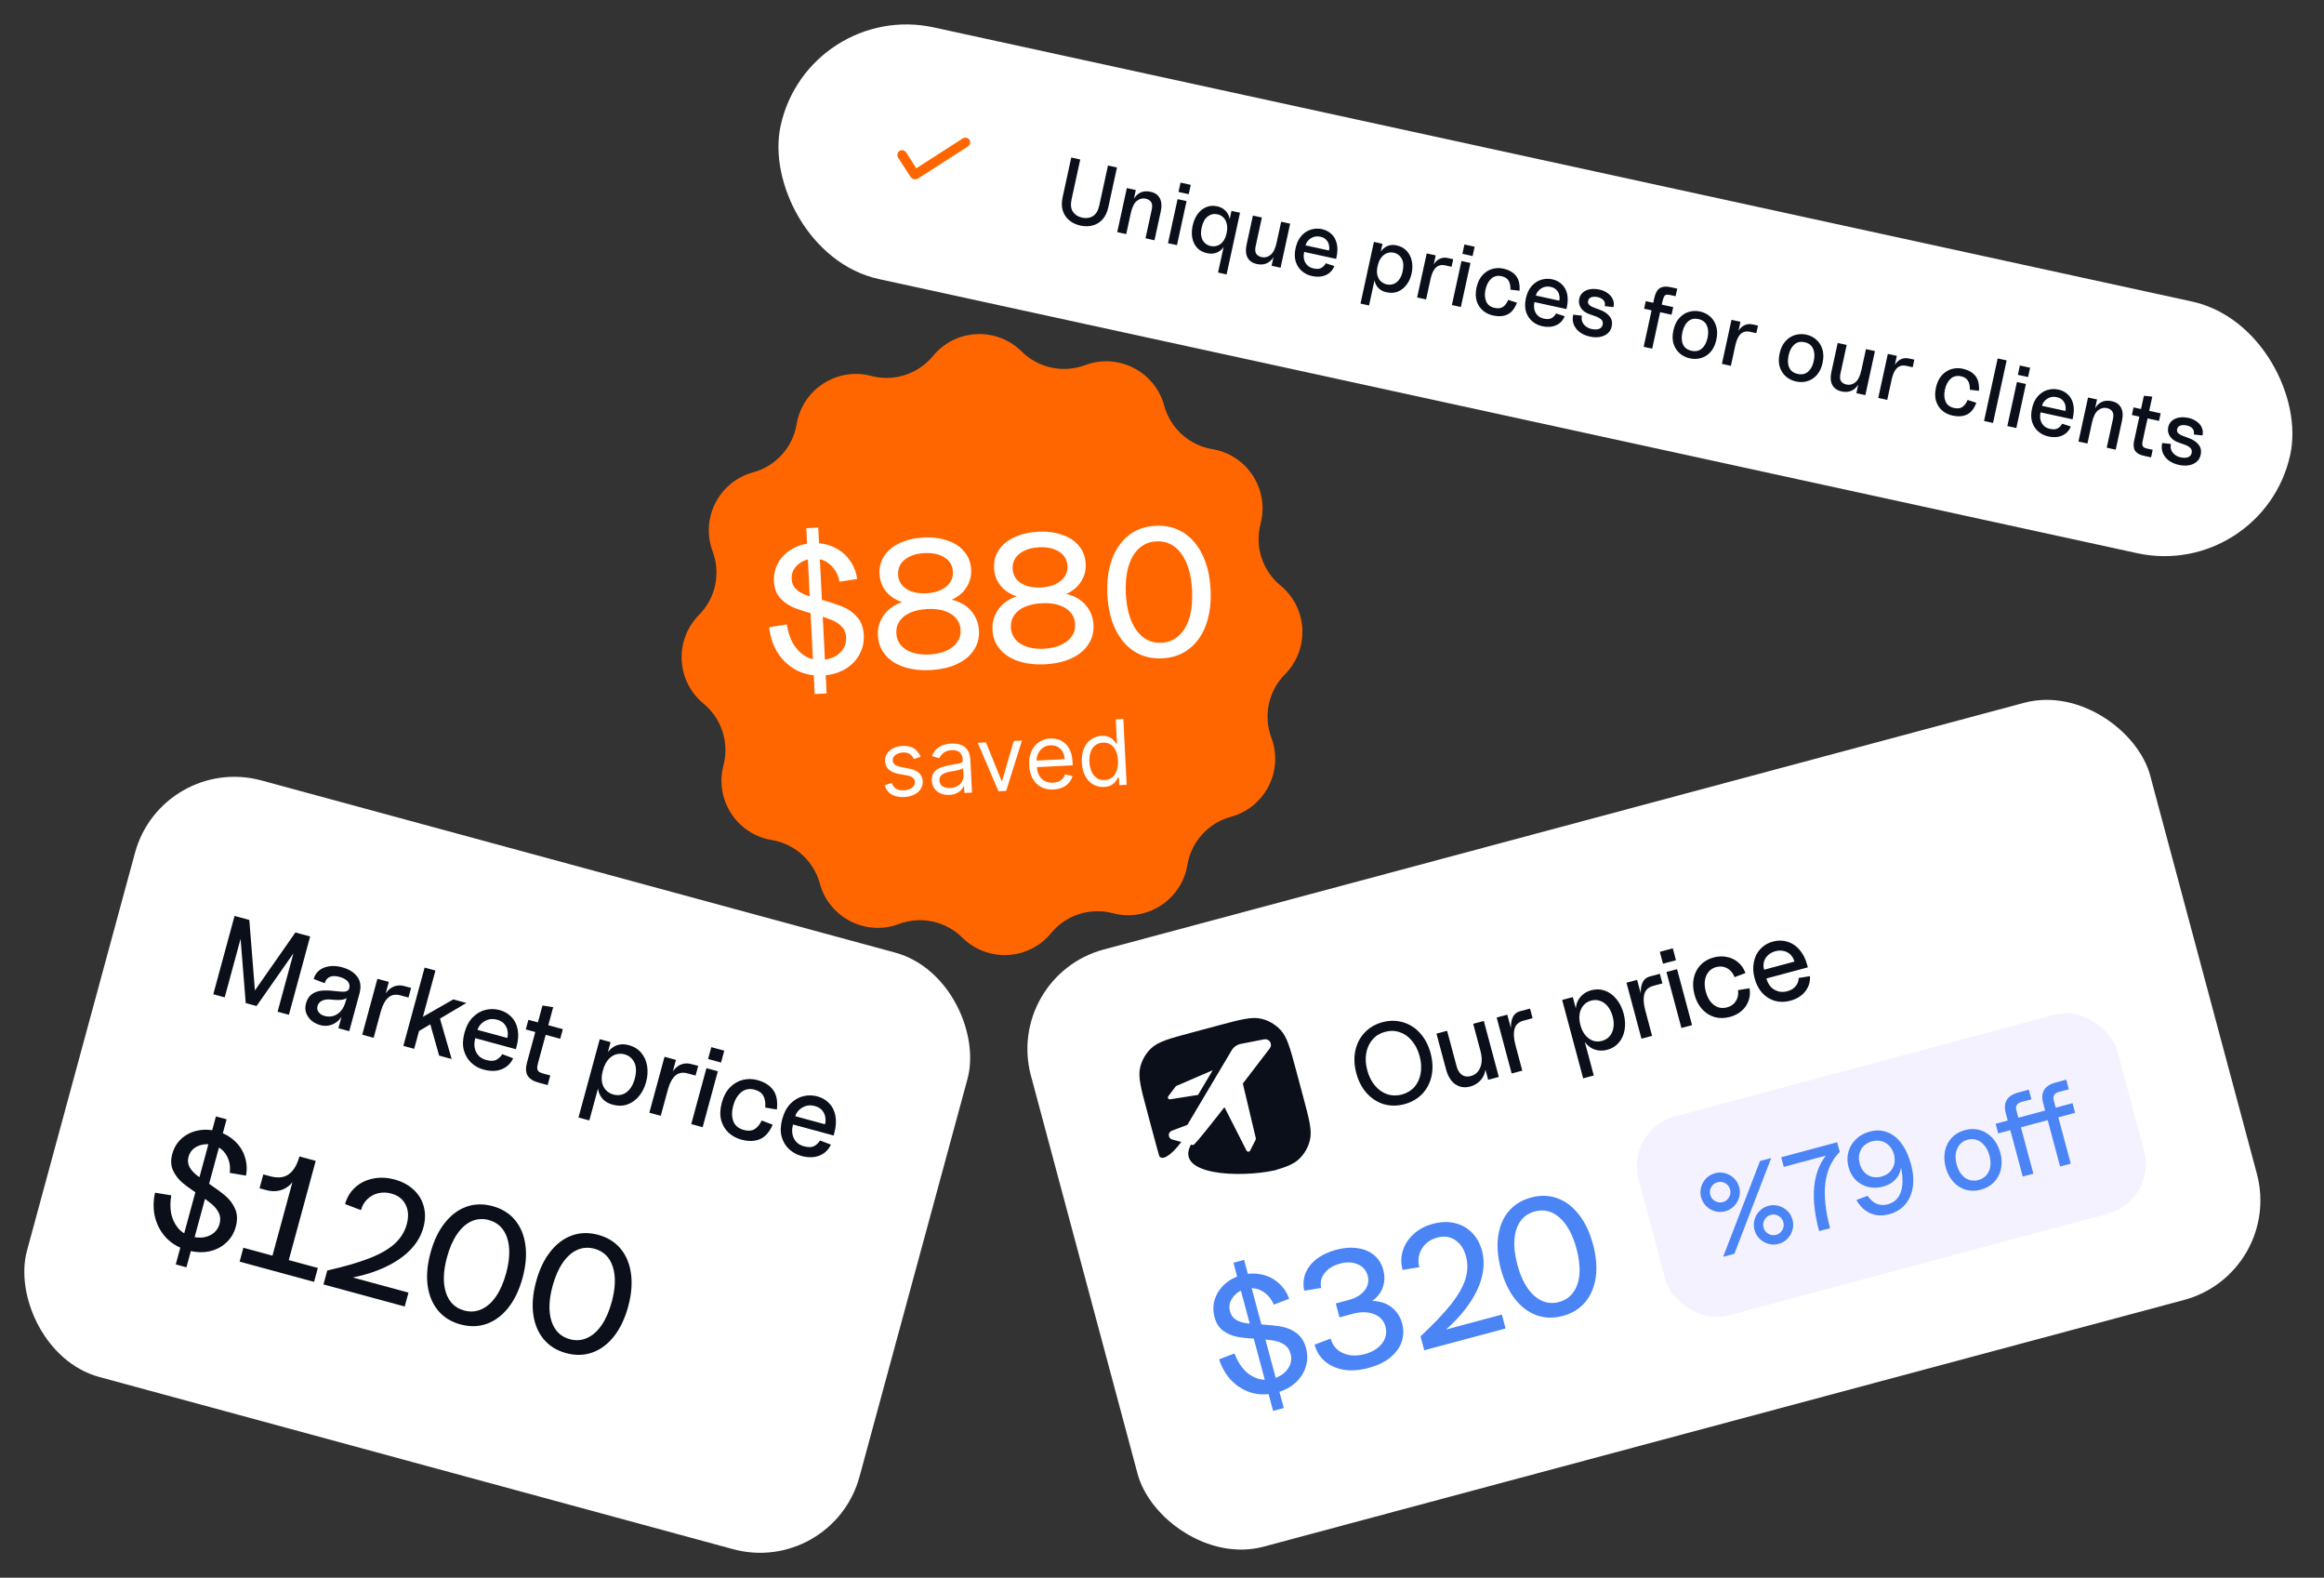
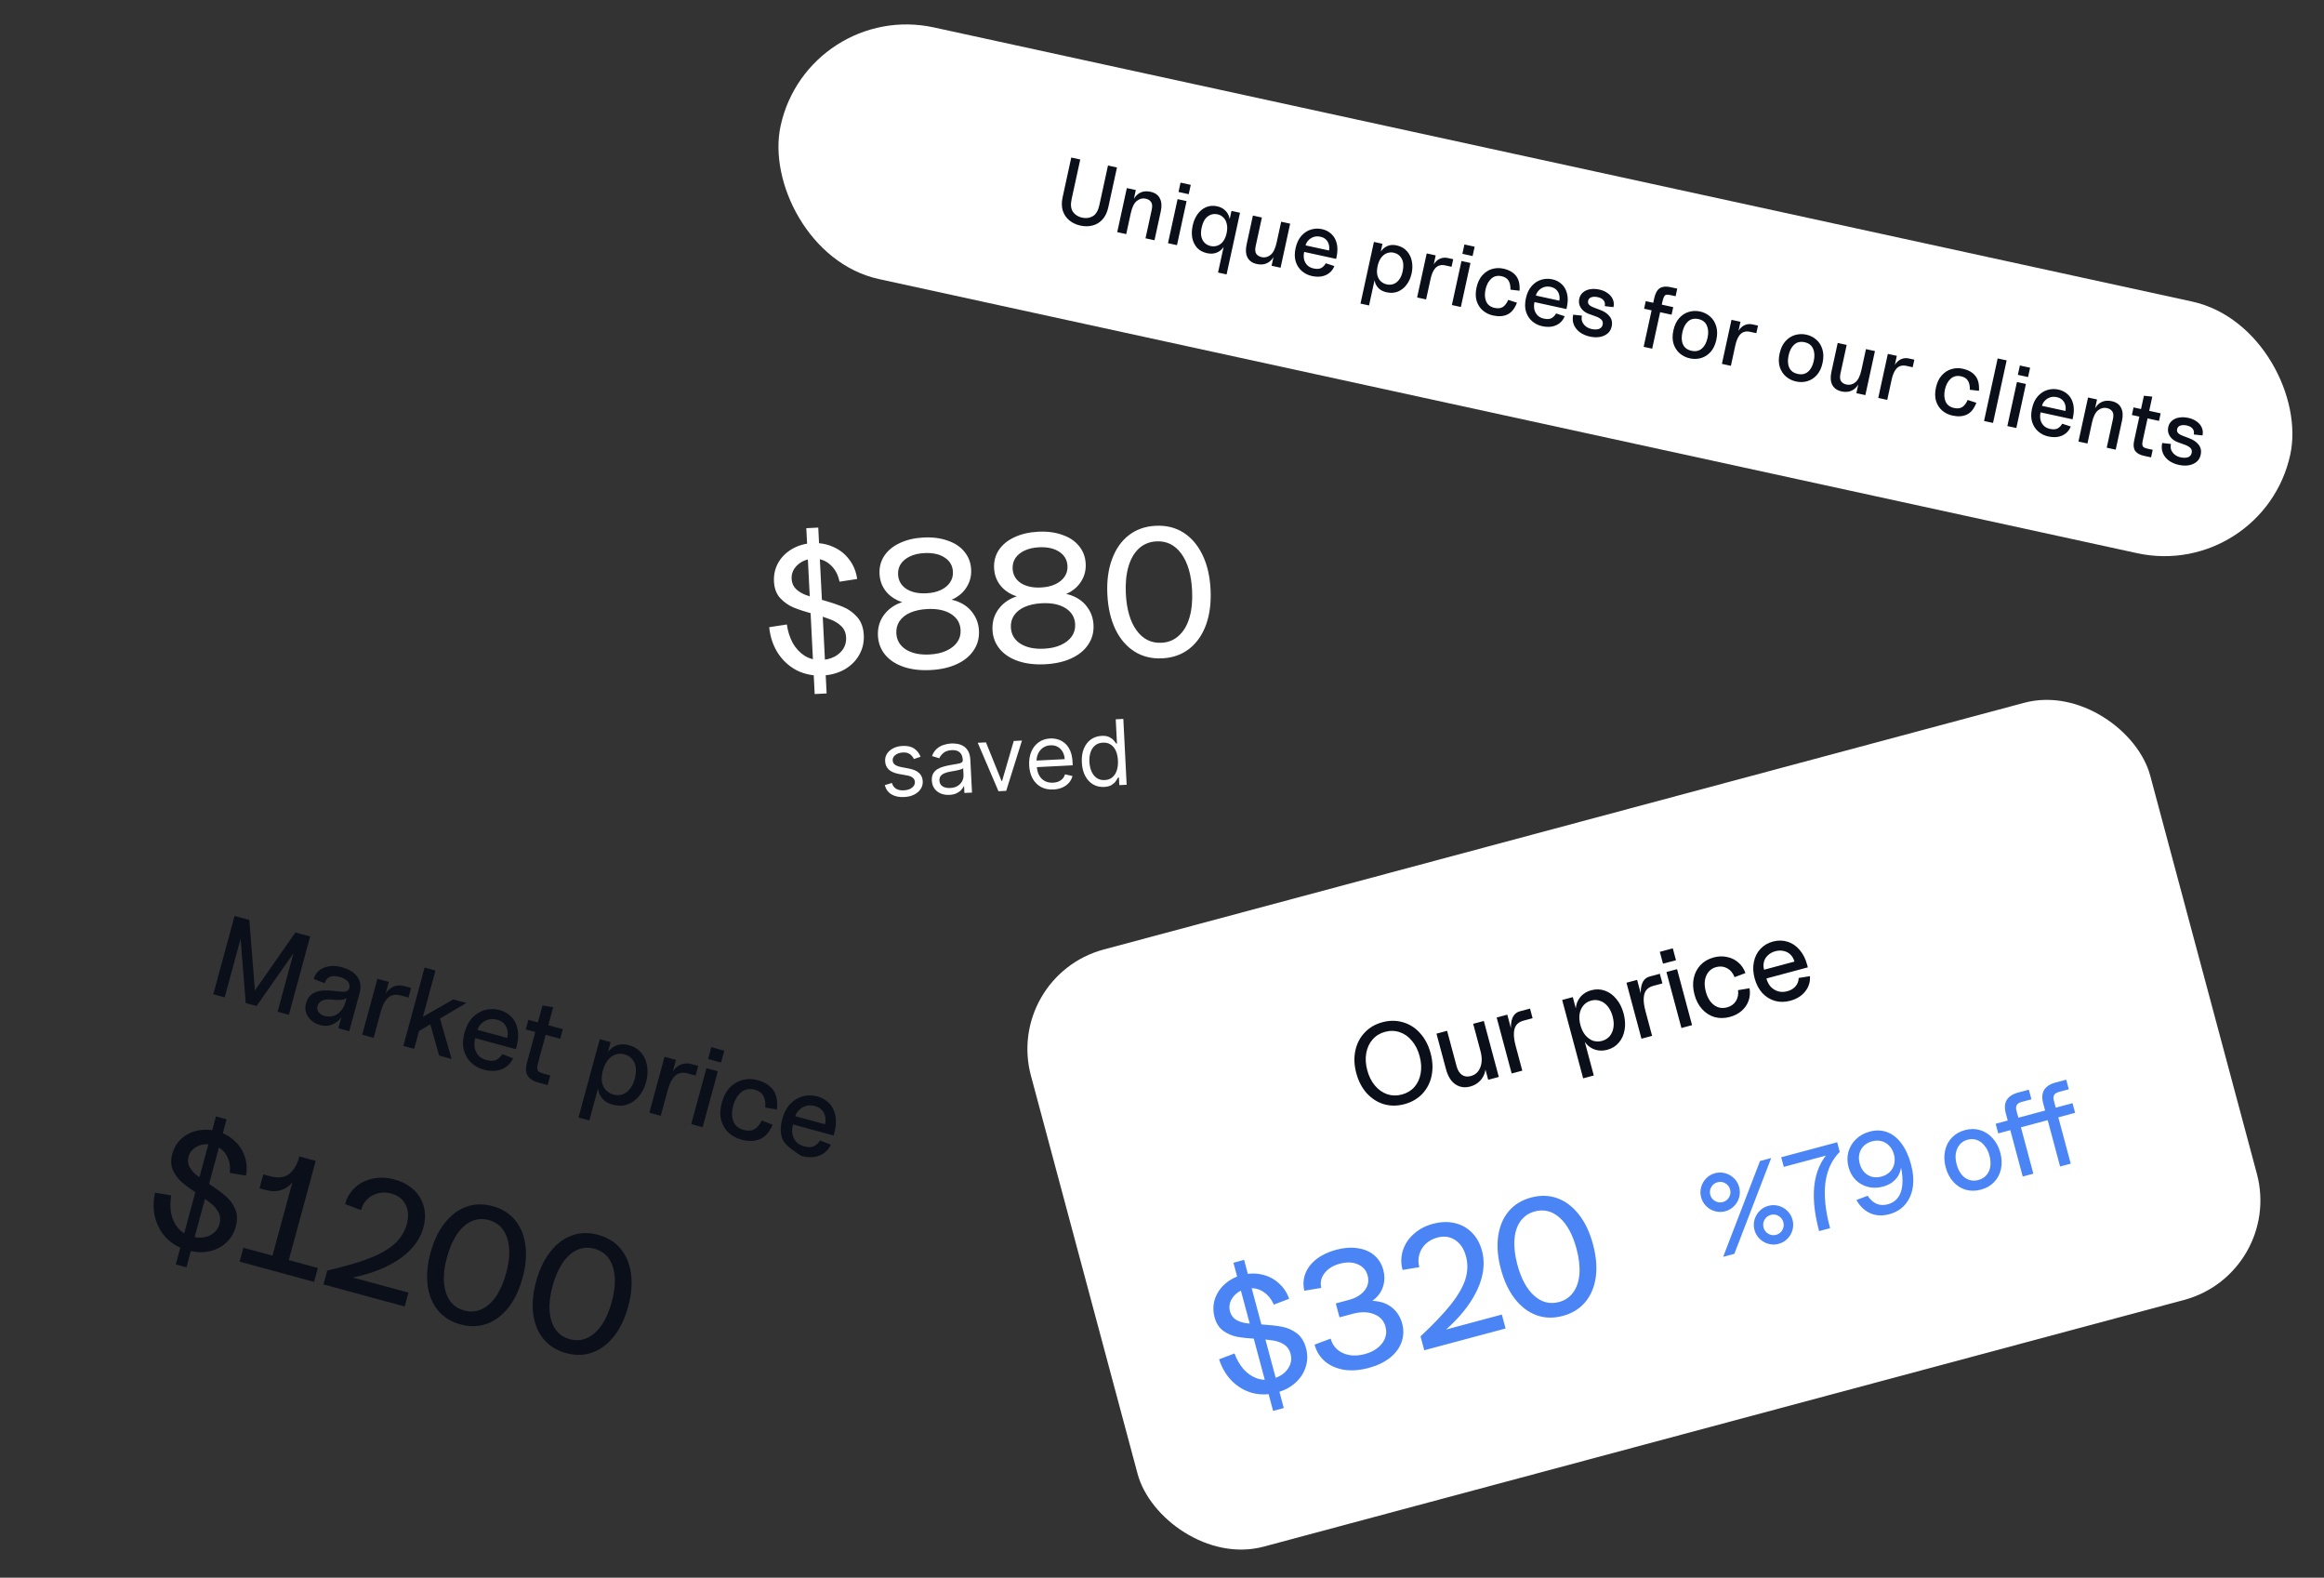
<svg xmlns="http://www.w3.org/2000/svg" width="361" height="245" viewBox="0 0 361 245" fill="none">
  <rect x="0" y="0" width="361" height="245" fill="#333333" stroke="none" />
-   <path d="M144.922 55.283C148.415 51.037 154.802 50.715 158.705 54.587C161.294 57.155 165.142 57.981 168.557 56.7C173.704 54.77 179.397 57.684 180.841 62.989C181.799 66.508 184.719 69.146 188.316 69.745C193.74 70.647 197.213 76.017 195.811 81.333C194.881 84.86 196.09 88.605 198.906 90.922C203.152 94.415 203.475 100.802 199.603 104.705C197.034 107.294 196.209 111.142 197.489 114.557C199.419 119.704 196.505 125.397 191.201 126.841C187.682 127.799 185.043 130.719 184.444 134.316C183.542 139.74 178.172 143.213 172.856 141.811C169.329 140.881 165.584 142.09 163.267 144.906C159.774 149.152 153.387 149.475 149.484 145.603C146.895 143.034 143.047 142.209 139.632 143.489C134.485 145.419 128.792 142.505 127.348 137.201C126.39 133.682 123.47 131.043 119.873 130.444C114.45 129.542 110.977 124.172 112.378 118.856C113.308 115.329 112.099 111.584 109.283 109.267C105.037 105.774 104.715 99.387 108.587 95.484C111.155 92.895 111.981 89.047 110.7 85.632C108.77 80.485 111.684 74.792 116.989 73.348C120.508 72.39 123.146 69.47 123.745 65.873C124.647 60.45 130.017 56.977 135.333 58.378C138.86 59.308 142.605 58.099 144.922 55.283Z" fill="#FF6600" />
  <path d="M127.785 104.898C126.304 104.973 124.956 104.702 123.74 104.087C122.543 103.452 121.567 102.552 120.813 101.388C120.078 100.222 119.635 98.891 119.484 97.395L122.225 96.975C122.372 98.02 122.674 98.973 123.131 99.833C123.606 100.673 124.222 101.338 124.979 101.826C125.756 102.313 126.641 102.531 127.634 102.481C128.365 102.444 129.024 102.279 129.611 101.986C130.197 101.675 130.655 101.266 130.987 100.761C131.317 100.237 131.466 99.647 131.433 98.991C131.397 98.278 131.152 97.699 130.697 97.252C130.242 96.805 129.689 96.457 129.037 96.208C128.404 95.958 127.535 95.673 126.428 95.353C125.114 95.006 124.054 94.665 123.248 94.33C122.46 93.994 121.768 93.502 121.172 92.856C120.594 92.208 120.278 91.36 120.225 90.31C120.171 89.242 120.394 88.262 120.895 87.373C121.413 86.482 122.139 85.769 123.07 85.233C124.001 84.697 125.048 84.4 126.211 84.341C127.373 84.283 128.454 84.482 129.454 84.939C130.454 85.377 131.276 86.031 131.922 86.9C132.586 87.769 132.993 88.772 133.145 89.911L130.403 90.332C130.199 89.252 129.722 88.374 128.974 87.697C128.225 87.021 127.326 86.709 126.276 86.762C125.639 86.795 125.065 86.955 124.553 87.244C124.041 87.533 123.637 87.911 123.342 88.377C123.064 88.842 122.939 89.346 122.967 89.89C122.999 90.527 123.223 91.051 123.638 91.463C124.053 91.855 124.567 92.168 125.18 92.4C125.793 92.632 126.623 92.881 127.67 93.148C129.024 93.53 130.123 93.898 130.968 94.25C131.813 94.602 132.544 95.129 133.162 95.83C133.78 96.532 134.119 97.464 134.177 98.626C134.234 99.751 133.995 100.778 133.459 101.707C132.942 102.636 132.181 103.388 131.177 103.965C130.19 104.522 129.059 104.833 127.785 104.898ZM125.248 82.022L127.104 81.928L128.405 107.685L126.549 107.779L125.248 82.022ZM144.538 104.051C142.963 104.131 141.574 103.966 140.369 103.557C139.164 103.148 138.212 102.529 137.512 101.7C136.812 100.852 136.433 99.866 136.376 98.741C136.324 97.71 136.531 96.788 136.998 95.975C137.482 95.142 138.162 94.478 139.04 93.983C139.935 93.487 140.965 93.219 142.128 93.179L142.353 93.731C141.285 93.785 140.328 93.627 139.482 93.256C138.635 92.866 137.959 92.318 137.454 91.611C136.948 90.903 136.671 90.071 136.623 89.115C136.571 88.084 136.815 87.151 137.355 86.316C137.915 85.479 138.718 84.818 139.764 84.333C140.829 83.828 142.064 83.54 143.47 83.469C144.876 83.398 146.125 83.561 147.216 83.957C148.325 84.333 149.19 84.909 149.812 85.686C150.453 86.462 150.8 87.375 150.853 88.425C150.9 89.362 150.708 90.208 150.276 90.963C149.863 91.717 149.265 92.329 148.48 92.801C147.695 93.254 146.778 93.508 145.728 93.561L145.896 92.988C147.04 92.93 148.073 93.104 148.995 93.508C149.918 93.913 150.643 94.506 151.171 95.287C151.717 96.049 152.016 96.936 152.067 97.948C152.125 99.092 151.847 100.111 151.235 101.007C150.641 101.901 149.765 102.613 148.608 103.141C147.469 103.668 146.113 103.972 144.538 104.051ZM144.388 101.635C145.4 101.583 146.274 101.389 147.008 101.051C147.743 100.713 148.303 100.272 148.689 99.726C149.075 99.18 149.25 98.551 149.214 97.839C149.16 96.77 148.667 95.94 147.735 95.348C146.803 94.756 145.568 94.499 144.031 94.577C143.038 94.627 142.164 94.812 141.409 95.132C140.674 95.451 140.113 95.893 139.728 96.457C139.361 97.002 139.196 97.631 139.232 98.343C139.286 99.412 139.779 100.251 140.712 100.862C141.663 101.453 142.888 101.71 144.388 101.635ZM143.908 92.13C144.77 92.087 145.513 91.918 146.137 91.623C146.761 91.328 147.24 90.938 147.572 90.451C147.905 89.964 148.055 89.412 148.024 88.793C147.976 87.837 147.544 87.098 146.728 86.575C145.931 86.052 144.886 85.822 143.592 85.888C142.73 85.931 141.987 86.1 141.363 86.395C140.738 86.69 140.26 87.08 139.928 87.567C139.614 88.053 139.473 88.605 139.504 89.223C139.551 90.161 139.974 90.901 140.772 91.443C141.588 91.966 142.633 92.195 143.908 92.13ZM162.332 103.153C160.758 103.232 159.368 103.067 158.163 102.658C156.959 102.249 156.006 101.63 155.307 100.801C154.606 99.953 154.227 98.967 154.171 97.842C154.118 96.811 154.326 95.889 154.792 95.076C155.276 94.243 155.957 93.579 156.834 93.084C157.73 92.588 158.759 92.32 159.922 92.28L160.148 92.832C159.079 92.886 158.122 92.728 157.276 92.357C156.43 91.968 155.754 91.419 155.248 90.712C154.742 90.004 154.466 89.172 154.417 88.216C154.365 87.185 154.609 86.252 155.15 85.417C155.709 84.58 156.512 83.919 157.559 83.434C158.623 82.93 159.858 82.642 161.264 82.571C162.67 82.5 163.919 82.662 165.01 83.058C166.119 83.434 166.985 84.011 167.607 84.787C168.247 85.563 168.594 86.476 168.647 87.526C168.694 88.463 168.502 89.309 168.071 90.064C167.658 90.818 167.059 91.431 166.275 91.903C165.489 92.356 164.572 92.609 163.522 92.662L163.69 92.089C164.834 92.032 165.867 92.205 166.79 92.609C167.712 93.014 168.437 93.607 168.966 94.388C169.511 95.15 169.81 96.037 169.861 97.049C169.919 98.193 169.642 99.213 169.029 100.108C168.435 101.002 167.56 101.714 166.402 102.242C165.264 102.77 163.907 103.073 162.332 103.153ZM162.182 100.736C163.194 100.685 164.068 100.49 164.803 100.152C165.537 99.814 166.098 99.373 166.483 98.827C166.869 98.281 167.044 97.652 167.008 96.94C166.954 95.871 166.461 95.041 165.529 94.449C164.597 93.857 163.363 93.6 161.825 93.678C160.832 93.728 159.958 93.913 159.204 94.233C158.468 94.552 157.908 94.994 157.523 95.558C157.156 96.103 156.99 96.732 157.026 97.444C157.08 98.513 157.573 99.352 158.506 99.963C159.457 100.554 160.682 100.811 162.182 100.736ZM161.702 91.231C162.564 91.188 163.307 91.019 163.932 90.724C164.556 90.429 165.034 90.039 165.367 89.552C165.699 89.066 165.85 88.513 165.818 87.894C165.77 86.938 165.338 86.199 164.522 85.676C163.725 85.153 162.68 84.924 161.387 84.989C160.524 85.032 159.781 85.201 159.157 85.496C158.533 85.791 158.054 86.181 157.722 86.668C157.408 87.154 157.267 87.706 157.298 88.325C157.346 89.262 157.768 90.002 158.566 90.544C159.382 91.067 160.427 91.296 161.702 91.231ZM180.548 102.232C178.917 102.315 177.481 101.964 176.238 101.181C174.996 100.399 174.008 99.255 173.274 97.751C172.54 96.228 172.12 94.426 172.014 92.346C171.909 90.265 172.146 88.439 172.725 86.869C173.302 85.28 174.169 84.033 175.327 83.129C176.484 82.225 177.878 81.731 179.509 81.649C181.14 81.567 182.576 81.917 183.819 82.7C185.061 83.483 186.05 84.636 186.784 86.159C187.518 87.663 187.937 89.455 188.043 91.536C188.148 93.617 187.911 95.452 187.334 97.041C186.755 98.611 185.888 99.848 184.731 100.753C183.573 101.657 182.179 102.15 180.548 102.232ZM180.426 99.814C181.476 99.761 182.369 99.397 183.106 98.72C183.861 98.043 184.415 97.104 184.767 95.902C185.12 94.7 185.256 93.293 185.174 91.681C185.051 89.244 184.495 87.345 183.505 85.986C182.516 84.626 181.224 83.987 179.631 84.067C178.581 84.12 177.679 84.485 176.923 85.162C176.187 85.839 175.642 86.778 175.29 87.98C174.937 89.181 174.801 90.588 174.883 92.201C175.006 94.638 175.562 96.536 176.552 97.895C177.541 99.255 178.833 99.895 180.426 99.814Z" fill="white" />
  <path d="M143.001 117.516L141.958 117.869C141.883 117.696 141.776 117.529 141.637 117.37C141.502 117.206 141.322 117.075 141.097 116.976C140.872 116.878 140.588 116.837 140.245 116.854C139.776 116.878 139.39 117.006 139.088 117.238C138.789 117.467 138.648 117.746 138.665 118.075C138.68 118.368 138.798 118.594 139.019 118.753C139.241 118.912 139.581 119.037 140.039 119.127L141.192 119.349C141.886 119.481 142.41 119.71 142.763 120.036C143.117 120.358 143.307 120.787 143.334 121.323C143.356 121.763 143.249 122.162 143.014 122.521C142.782 122.88 142.446 123.17 142.007 123.393C141.568 123.615 141.05 123.741 140.454 123.771C139.672 123.811 139.016 123.674 138.486 123.36C137.957 123.047 137.607 122.567 137.437 121.922L138.542 121.585C138.669 121.993 138.886 122.292 139.193 122.484C139.503 122.675 139.899 122.758 140.382 122.734C140.931 122.706 141.361 122.568 141.672 122.318C141.986 122.065 142.135 121.774 142.119 121.445C142.105 121.179 142.001 120.96 141.805 120.79C141.61 120.616 141.316 120.494 140.926 120.424L139.632 120.189C138.922 120.058 138.393 119.826 138.046 119.493C137.702 119.157 137.516 118.724 137.49 118.195C137.468 117.762 137.57 117.373 137.796 117.028C138.025 116.683 138.347 116.405 138.76 116.193C139.176 115.982 139.654 115.863 140.193 115.836C140.952 115.797 141.557 115.934 142.006 116.245C142.459 116.556 142.791 116.979 143.001 117.516ZM147.481 123.436C146.995 123.461 146.55 123.392 146.144 123.229C145.739 123.062 145.411 122.81 145.16 122.472C144.909 122.131 144.771 121.711 144.746 121.212C144.724 120.773 144.792 120.412 144.952 120.13C145.111 119.845 145.331 119.617 145.613 119.446C145.895 119.275 146.208 119.143 146.554 119.048C146.903 118.951 147.254 118.869 147.608 118.805C148.071 118.721 148.446 118.657 148.734 118.613C149.026 118.565 149.236 118.499 149.365 118.416C149.498 118.332 149.559 118.196 149.55 118.006L149.548 117.966C149.523 117.473 149.369 117.098 149.085 116.838C148.805 116.579 148.394 116.463 147.851 116.49C147.289 116.518 146.854 116.664 146.547 116.926C146.24 117.189 146.028 117.463 145.913 117.749L144.774 117.406C144.95 116.93 145.198 116.554 145.518 116.278C145.841 115.998 146.198 115.796 146.589 115.673C146.983 115.546 147.373 115.473 147.759 115.454C148.005 115.441 148.29 115.457 148.612 115.501C148.938 115.541 149.255 115.643 149.564 115.808C149.876 115.972 150.141 116.231 150.359 116.584C150.577 116.936 150.701 117.417 150.732 118.026L150.987 123.079L149.809 123.139L149.756 122.1L149.696 122.103C149.625 122.274 149.501 122.458 149.324 122.658C149.147 122.857 148.907 123.031 148.605 123.179C148.302 123.328 147.927 123.414 147.481 123.436ZM147.608 122.369C148.074 122.345 148.462 122.234 148.772 122.035C149.086 121.835 149.317 121.587 149.465 121.289C149.617 120.991 149.685 120.682 149.669 120.363L149.614 119.284C149.567 119.347 149.46 119.407 149.293 119.466C149.129 119.521 148.938 119.572 148.72 119.62C148.505 119.664 148.296 119.705 148.091 119.742C147.889 119.775 147.725 119.803 147.599 119.826C147.295 119.882 147.012 119.961 146.75 120.065C146.492 120.164 146.285 120.307 146.131 120.491C145.98 120.672 145.912 120.913 145.927 121.212C145.948 121.622 146.115 121.924 146.429 122.118C146.745 122.309 147.138 122.393 147.608 122.369ZM158.747 114.999L156.298 122.811L155.1 122.871L151.877 115.346L153.155 115.281L155.58 121.285L155.66 121.281L157.469 115.063L158.747 114.999ZM163.638 122.6C162.899 122.638 162.254 122.507 161.701 122.208C161.152 121.905 160.718 121.466 160.398 120.892C160.082 120.314 159.904 119.632 159.865 118.846C159.825 118.061 159.933 117.361 160.189 116.748C160.448 116.131 160.827 115.641 161.326 115.279C161.828 114.913 162.426 114.713 163.118 114.678C163.517 114.658 163.915 114.704 164.311 114.818C164.707 114.931 165.073 115.13 165.408 115.413C165.742 115.693 166.016 116.073 166.231 116.553C166.445 117.032 166.571 117.63 166.607 118.346L166.632 118.845L160.721 119.144L160.669 118.125L165.382 117.887C165.36 117.454 165.254 117.073 165.064 116.742C164.877 116.411 164.621 116.155 164.295 115.975C163.972 115.794 163.597 115.715 163.171 115.736C162.702 115.76 162.302 115.897 161.971 116.147C161.643 116.394 161.397 116.707 161.232 117.086C161.068 117.464 160.996 117.865 161.018 118.288L161.052 118.967C161.081 119.546 161.206 120.032 161.426 120.424C161.649 120.814 161.946 121.104 162.316 121.296C162.686 121.484 163.109 121.566 163.585 121.542C163.894 121.526 164.172 121.469 164.417 121.37C164.665 121.267 164.877 121.123 165.051 120.937C165.225 120.748 165.355 120.518 165.441 120.247L166.596 120.509C166.496 120.901 166.311 121.251 166.043 121.558C165.775 121.862 165.437 122.106 165.029 122.29C164.621 122.47 164.157 122.574 163.638 122.6ZM171.502 122.203C170.863 122.235 170.29 122.102 169.785 121.804C169.279 121.503 168.873 121.063 168.567 120.484C168.261 119.902 168.087 119.205 168.046 118.393C168.005 117.588 168.108 116.882 168.354 116.275C168.601 115.669 168.962 115.192 169.438 114.844C169.915 114.496 170.476 114.306 171.121 114.273C171.621 114.248 172.019 114.312 172.317 114.463C172.618 114.612 172.851 114.787 173.014 114.989C173.181 115.187 173.311 115.351 173.405 115.48L173.505 115.475L173.314 111.7L174.492 111.64L175.009 121.866L173.87 121.923L173.811 120.745L173.671 120.752C173.592 120.896 173.477 121.079 173.328 121.3C173.179 121.518 172.961 121.717 172.673 121.899C172.385 122.077 171.994 122.178 171.502 122.203ZM171.608 121.136C172.081 121.113 172.474 120.969 172.788 120.706C173.101 120.44 173.332 120.083 173.479 119.635C173.627 119.184 173.686 118.669 173.657 118.09C173.628 117.517 173.519 117.02 173.331 116.6C173.143 116.175 172.88 115.851 172.541 115.628C172.203 115.402 171.794 115.301 171.315 115.325C170.815 115.35 170.406 115.499 170.086 115.772C169.769 116.042 169.538 116.399 169.394 116.843C169.253 117.284 169.196 117.774 169.223 118.314C169.251 118.86 169.359 119.351 169.548 119.789C169.74 120.223 170.007 120.563 170.35 120.81C170.696 121.052 171.116 121.161 171.608 121.136Z" fill="white" />
  <rect x="156" y="151.587" width="180" height="96" rx="16" transform="rotate(-15 156 151.587)" fill="white" />
-   <path fill-rule="evenodd" clip-rule="evenodd" d="M177.118 165.713C176.75 167.209 177.214 168.941 178.143 172.406L179.265 176.595C179.576 177.756 179.835 178.722 180.082 179.536C180.461 180.17 181.681 179.737 183.504 177.338L182.072 176.949C181.928 176.909 181.801 176.824 181.708 176.707C181.615 176.59 181.561 176.447 181.554 176.297C181.547 176.148 181.587 176 181.668 175.875C181.749 175.75 181.868 175.653 182.007 175.599L184.445 174.675L191.299 163.142C191.453 162.874 191.663 162.642 191.915 162.462C192.166 162.283 192.453 162.159 192.757 162.1L196.363 161.395C196.54 161.358 196.725 161.377 196.891 161.449C197.057 161.52 197.198 161.642 197.293 161.796C197.389 161.95 197.434 162.13 197.424 162.311C197.414 162.492 197.348 162.665 197.236 162.808C196.17 164.21 194.653 166.197 193.057 168.261L195.067 176.727C195.09 176.826 195.078 176.931 195.032 177.022L194.191 178.675C194.165 178.726 194.126 178.768 194.077 178.799C194.029 178.829 193.973 178.845 193.916 178.846C193.859 178.847 193.803 178.832 193.754 178.804C193.704 178.775 193.664 178.733 193.636 178.683L190.199 171.935C187.962 174.803 186.05 177.183 185.495 177.726C185.456 177.762 185.408 177.788 185.356 177.801C185.303 177.814 185.249 177.813 185.197 177.798L184.995 177.743C182.399 182.516 192.59 182.936 198.027 181.737C199.88 181.197 200.999 180.742 201.799 179.976C202.62 179.188 203.201 178.182 203.472 177.076C203.84 175.58 203.376 173.848 202.447 170.383L201.325 166.194C200.397 162.729 199.932 160.997 198.866 159.885C198.078 159.063 197.072 158.483 195.967 158.211C194.471 157.844 192.738 158.308 189.273 159.236L185.101 160.354C181.636 161.283 179.903 161.747 178.792 162.813C177.97 163.601 177.389 164.607 177.118 165.713ZM186.098 170.028L181.747 170.711C181.689 170.72 181.63 170.711 181.578 170.687C181.525 170.662 181.481 170.621 181.452 170.571C181.422 170.521 181.408 170.463 181.412 170.405C181.415 170.347 181.436 170.291 181.472 170.245L182.604 168.735C182.632 168.692 182.671 168.658 182.717 168.636L188.375 166.2L186.098 170.028Z" fill="#0A0F19" />
  <path d="M218.157 171.465C217.044 171.764 215.976 171.764 214.952 171.467C213.937 171.155 213.051 170.585 212.295 169.756C211.547 168.913 211.009 167.877 210.679 166.649C210.35 165.42 210.3 164.259 210.529 163.167C210.767 162.06 211.249 161.123 211.975 160.357C212.71 159.576 213.634 159.036 214.747 158.738C215.859 158.44 216.929 158.445 217.956 158.754C218.98 159.051 219.866 159.622 220.613 160.465C221.358 161.296 221.895 162.326 222.224 163.555C222.553 164.784 222.605 165.95 222.379 167.054C222.15 168.147 221.668 169.083 220.933 169.864C220.195 170.634 219.27 171.167 218.157 171.465ZM217.756 169.97C218.556 169.756 219.209 169.364 219.714 168.793C220.217 168.211 220.538 167.51 220.679 166.69C220.828 165.855 220.775 164.962 220.52 164.012C220.266 163.061 219.866 162.267 219.323 161.63C218.788 160.979 218.159 160.532 217.436 160.291C216.71 160.038 215.947 160.019 215.147 160.234C214.359 160.445 213.714 160.841 213.211 161.423C212.706 161.994 212.378 162.696 212.229 163.531C212.077 164.355 212.129 165.242 212.383 166.192C212.638 167.142 213.039 167.942 213.585 168.591C214.128 169.228 214.763 169.673 215.489 169.925C216.212 170.166 216.968 170.181 217.756 169.97ZM228.373 168.728C227.794 168.883 227.252 168.879 226.749 168.716C226.245 168.553 225.809 168.247 225.441 167.799C225.084 167.348 224.811 166.769 224.621 166.062L223.135 160.516L224.787 160.073L226.264 165.585C226.428 166.199 226.702 166.641 227.085 166.911C227.468 167.181 227.926 167.245 228.459 167.102C229.178 166.91 229.673 166.46 229.943 165.754C230.225 165.045 230.234 164.198 229.97 163.213L230.661 164.537C230.828 165.163 230.841 165.768 230.7 166.353C230.57 166.934 230.3 167.435 229.891 167.855C229.482 168.276 228.976 168.566 228.373 168.728ZM228.838 158.988L230.49 158.545L232.819 167.238L231.168 167.681L228.838 158.988ZM232.486 158.01L234.138 157.568L234.939 160.558L235.042 161.705C234.812 160.847 234.697 160.095 234.698 159.449C234.707 158.788 234.825 158.253 235.051 157.845C235.289 157.433 235.628 157.168 236.068 157.05L237.668 156.622L238.068 158.117L236.643 158.499C236.156 158.63 235.788 158.858 235.541 159.186C235.305 159.51 235.178 159.941 235.161 160.48C235.141 161.007 235.233 161.653 235.438 162.418L236.467 166.261L234.816 166.703L232.486 158.01ZM249.671 163.021C249.045 163.189 248.45 163.193 247.885 163.034C247.321 162.874 246.835 162.57 246.429 162.12C246.023 161.669 245.728 161.102 245.545 160.418L244.92 158.089C244.737 157.405 244.709 156.766 244.836 156.173C244.963 155.58 245.231 155.074 245.64 154.653C246.049 154.233 246.567 153.939 247.193 153.771C247.923 153.576 248.625 153.599 249.298 153.841C249.983 154.08 250.577 154.511 251.08 155.134C251.59 155.742 251.965 156.493 252.205 157.385C252.444 158.278 252.496 159.121 252.361 159.915C252.234 160.695 251.934 161.359 251.46 161.908C250.997 162.455 250.401 162.826 249.671 163.021ZM242.66 155.284L244.311 154.842L247.572 167.012L245.921 167.455L242.66 155.284ZM248.836 161.642C249.334 161.509 249.735 161.265 250.037 160.91C250.348 160.541 250.544 160.091 250.626 159.56C250.707 159.029 250.665 158.456 250.501 157.842C250.336 157.228 250.086 156.711 249.75 156.291C249.414 155.872 249.02 155.586 248.57 155.434C248.127 155.266 247.657 155.25 247.158 155.383C246.672 155.514 246.273 155.763 245.962 156.133C245.659 156.487 245.461 156.931 245.368 157.465C245.287 157.997 245.329 158.569 245.493 159.184C245.658 159.798 245.908 160.315 246.244 160.734C246.592 161.15 246.987 161.442 247.429 161.609C247.88 161.762 248.349 161.773 248.836 161.642ZM252.65 152.607L254.302 152.165L255.103 155.155L255.205 156.302C254.976 155.444 254.861 154.692 254.862 154.046C254.871 153.385 254.989 152.85 255.215 152.442C255.452 152.03 255.791 151.766 256.232 151.648L257.831 151.219L258.232 152.714L256.806 153.096C256.319 153.227 255.952 153.456 255.704 153.783C255.468 154.107 255.342 154.538 255.325 155.077C255.304 155.604 255.397 156.251 255.602 157.016L256.631 160.858L254.979 161.301L252.65 152.607ZM258.856 150.944L260.508 150.502L262.837 159.195L261.186 159.638L258.856 150.944ZM257.83 147.809L259.847 147.269L260.341 149.112L258.324 149.652L257.83 147.809ZM268.709 157.92C267.875 158.143 267.082 158.151 266.33 157.942C265.587 157.719 264.943 157.308 264.397 156.709C263.851 156.11 263.457 155.358 263.215 154.454C262.973 153.55 262.932 152.703 263.094 151.915C263.264 151.111 263.615 150.427 264.147 149.862C264.69 149.294 265.373 148.9 266.196 148.679C266.915 148.487 267.604 148.464 268.265 148.61C268.933 148.741 269.519 149.025 270.021 149.462C270.52 149.887 270.89 150.434 271.132 151.103L269.44 151.742C269.193 151.1 268.808 150.638 268.285 150.356C267.762 150.074 267.2 150.013 266.597 150.175C266.098 150.308 265.7 150.558 265.4 150.924C265.101 151.29 264.91 151.739 264.829 152.27C264.759 152.798 264.807 153.369 264.971 153.983C265.223 154.922 265.645 155.617 266.238 156.066C266.842 156.513 267.521 156.636 268.274 156.434C268.877 156.272 269.331 155.952 269.638 155.472C269.952 154.978 270.067 154.407 269.98 153.759L271.765 153.467C271.884 154.143 271.834 154.791 271.614 155.408C271.403 156.012 271.041 156.537 270.528 156.985C270.023 157.419 269.417 157.73 268.709 157.92ZM278.092 155.406C277.257 155.63 276.464 155.637 275.712 155.428C274.958 155.208 274.302 154.8 273.744 154.204C273.196 153.593 272.799 152.83 272.553 151.914C272.314 151.022 272.275 150.181 272.437 149.393C272.595 148.592 272.93 147.919 273.442 147.372C273.962 146.81 274.616 146.423 275.405 146.212C276.193 146.001 276.947 146.01 277.667 146.24C278.384 146.457 279.005 146.875 279.53 147.492C280.068 148.106 280.459 148.871 280.704 149.786L280.821 150.221L274.388 151.945C274.527 152.466 274.756 152.902 275.073 153.252C275.399 153.587 275.784 153.819 276.229 153.948C276.67 154.066 277.14 154.058 277.639 153.925C278.184 153.779 278.612 153.521 278.923 153.152C279.234 152.783 279.392 152.355 279.399 151.869L281.149 151.586C281.214 152.476 280.967 153.269 280.408 153.965C279.86 154.659 279.088 155.139 278.092 155.406ZM278.736 149.326C278.618 148.885 278.415 148.524 278.128 148.24C277.841 147.957 277.493 147.771 277.084 147.681C276.672 147.581 276.24 147.591 275.788 147.712C275.324 147.836 274.939 148.045 274.633 148.338C274.323 148.62 274.115 148.955 274.008 149.344C273.901 149.733 273.906 150.148 274.024 150.588L278.736 149.326Z" fill="#0A0F19" />
  <path d="M198.317 216.254C196.994 216.609 195.725 216.626 194.508 216.306C193.304 215.965 192.249 215.341 191.342 214.436C190.453 213.526 189.795 212.41 189.369 211.088L191.763 210.178C192.098 211.093 192.555 211.895 193.134 212.583C193.725 213.25 194.41 213.73 195.189 214.024C195.984 214.313 196.826 214.339 197.713 214.101C198.366 213.926 198.929 213.65 199.402 213.272C199.87 212.877 200.205 212.42 200.407 211.899C200.604 211.362 200.624 210.8 200.467 210.214C200.296 209.578 199.962 209.102 199.465 208.787C198.968 208.471 198.401 208.264 197.765 208.166C197.145 208.063 196.304 207.974 195.244 207.899C193.99 207.84 192.966 207.738 192.173 207.591C191.397 207.44 190.677 207.131 190.013 206.663C189.366 206.19 188.917 205.485 188.666 204.547C188.41 203.593 188.422 202.666 188.701 201.765C188.997 200.861 189.514 200.076 190.251 199.412C190.988 198.748 191.876 198.277 192.914 197.999C193.952 197.721 194.967 197.691 195.959 197.91C196.946 198.112 197.815 198.543 198.566 199.203C199.334 199.859 199.897 200.686 200.254 201.685L197.86 202.595C197.466 201.66 196.866 200.96 196.059 200.494C195.252 200.028 194.38 199.921 193.442 200.172C192.873 200.325 192.386 200.581 191.98 200.941C191.574 201.301 191.282 201.72 191.105 202.198C190.945 202.672 190.93 203.151 191.06 203.637C191.212 204.206 191.516 204.636 191.971 204.927C192.421 205.201 192.946 205.384 193.544 205.474C194.143 205.565 194.941 205.63 195.938 205.667C197.234 205.751 198.298 205.87 199.129 206.024C199.96 206.178 200.722 206.512 201.416 207.026C202.11 207.54 202.596 208.316 202.874 209.354C203.143 210.358 203.126 211.332 202.822 212.275C202.535 213.213 201.994 214.04 201.199 214.755C200.416 215.45 199.455 215.949 198.317 216.254ZM191.595 196.091L193.253 195.647L199.417 218.651L197.759 219.096L191.595 196.091ZM212.602 212.427C211.246 212.79 209.98 212.887 208.804 212.718C207.64 212.527 206.655 212.1 205.849 211.437C205.039 210.757 204.49 209.881 204.203 208.809L206.698 207.872C206.976 208.91 207.606 209.656 208.589 210.11C209.573 210.565 210.717 210.617 212.023 210.267C212.81 210.056 213.469 209.736 214 209.307C214.547 208.873 214.926 208.377 215.135 207.818C215.361 207.255 215.389 206.655 215.218 206.019C214.967 205.082 214.372 204.434 213.432 204.075C212.505 203.696 211.397 203.679 210.108 204.024L208.074 204.569L207.495 202.409L209.529 201.864C210.266 201.667 210.879 201.377 211.369 200.994C211.858 200.612 212.198 200.171 212.387 199.672C212.576 199.172 212.597 198.647 212.449 198.094C212.225 197.257 211.708 196.669 210.899 196.329C210.107 195.985 209.184 195.954 208.129 196.237C207.074 196.519 206.282 197.01 205.751 197.708C205.216 198.39 205.044 199.154 205.234 200L202.605 200.435C202.392 199.506 202.449 198.611 202.775 197.752C203.118 196.889 203.698 196.141 204.516 195.509C205.35 194.873 206.362 194.395 207.55 194.077C208.756 193.754 209.864 193.672 210.876 193.832C211.9 193.97 212.76 194.332 213.455 194.917C214.15 195.503 214.623 196.264 214.875 197.202C215.103 198.056 215.107 198.871 214.884 199.649C214.662 200.426 214.24 201.095 213.619 201.657C212.998 202.218 212.227 202.622 211.306 202.869L211.144 202.266C212.199 201.983 213.19 201.933 214.118 202.115C215.042 202.28 215.826 202.662 216.471 203.261C217.116 203.86 217.562 204.62 217.809 205.54C218.078 206.545 218.042 207.515 217.7 208.45C217.371 209.363 216.762 210.173 215.874 210.877C214.998 211.56 213.908 212.077 212.602 212.427ZM220.658 207.523C222.653 205.66 224.215 204.021 225.343 202.606C226.484 201.17 227.244 199.854 227.623 198.658C227.998 197.445 228.03 196.261 227.721 195.106C227.407 193.934 226.848 193.087 226.045 192.567C225.237 192.03 224.305 191.902 223.251 192.185C222.547 192.373 221.945 192.705 221.445 193.18C220.961 193.651 220.634 194.205 220.464 194.843C220.289 195.464 220.291 196.109 220.471 196.779L217.867 197.207C217.589 196.169 217.606 195.16 217.917 194.179C218.229 193.199 218.79 192.348 219.602 191.628C220.41 190.892 221.408 190.364 222.597 190.045C223.785 189.727 224.905 189.687 225.956 189.926C227.007 190.165 227.903 190.66 228.643 191.413C229.378 192.149 229.898 193.086 230.204 194.225C230.567 195.581 230.545 197.005 230.137 198.496C229.729 199.987 228.951 201.505 227.804 203.051C226.669 204.575 225.193 206.065 223.376 207.521L222.868 206.93L233.29 204.138L233.869 206.298L221.237 209.682L220.658 207.523ZM242.757 204.347C241.301 204.737 239.936 204.699 238.662 204.233C237.389 203.766 236.275 202.925 235.321 201.709C234.363 200.477 233.635 198.931 233.137 197.073C232.639 195.214 232.499 193.52 232.717 191.99C232.931 190.444 233.473 189.15 234.342 188.109C235.212 187.069 236.375 186.353 237.832 185.963C239.288 185.573 240.653 185.611 241.927 186.077C243.2 186.543 244.316 187.393 245.274 188.626C246.228 189.841 246.954 191.379 247.452 193.237C247.95 195.095 248.092 196.798 247.879 198.345C247.66 199.875 247.116 201.16 246.247 202.2C245.377 203.241 244.214 203.956 242.757 204.347ZM242.179 202.187C243.116 201.936 243.852 201.433 244.386 200.68C244.937 199.923 245.255 198.967 245.341 197.813C245.426 196.66 245.276 195.363 244.89 193.923C244.307 191.747 243.437 190.141 242.28 189.105C241.123 188.069 239.833 187.742 238.41 188.123C237.473 188.374 236.729 188.879 236.178 189.636C235.644 190.389 235.334 191.343 235.248 192.496C235.163 193.65 235.313 194.946 235.699 196.386C236.282 198.563 237.152 200.169 238.309 201.205C239.466 202.241 240.756 202.568 242.179 202.187Z" fill="#4B85F5" />
-   <rect x="252.459" y="175.435" width="77" height="32" rx="8" transform="rotate(-15 252.459 175.435)" fill="#F4F2FF" />
  <path d="M273.392 180.294L275.13 179.828L269.408 194.704L267.669 195.17L273.392 180.294ZM276.28 193.161C275.747 193.304 275.219 193.303 274.695 193.157C274.172 193.012 273.716 192.749 273.329 192.368C272.941 191.987 272.676 191.531 272.533 190.997C272.39 190.464 272.391 189.936 272.537 189.412C272.682 188.889 272.945 188.433 273.326 188.046C273.706 187.658 274.163 187.392 274.696 187.25C275.23 187.107 275.758 187.108 276.281 187.254C276.805 187.399 277.261 187.662 277.648 188.043C278.036 188.423 278.301 188.88 278.444 189.413C278.587 189.947 278.586 190.475 278.44 190.998C278.295 191.522 278.032 191.977 277.651 192.365C277.271 192.753 276.814 193.018 276.28 193.161ZM275.903 191.753C276.332 191.638 276.651 191.391 276.86 191.012C277.081 190.63 277.133 190.224 277.018 189.795C276.904 189.367 276.655 189.042 276.273 188.821C275.902 188.597 275.503 188.543 275.074 188.658C274.645 188.773 274.32 189.021 274.1 189.403C273.879 189.786 273.826 190.191 273.941 190.62C274.056 191.049 274.304 191.374 274.687 191.594C275.069 191.815 275.474 191.868 275.903 191.753ZM267.991 188.096C267.458 188.239 266.929 188.238 266.406 188.092C265.883 187.947 265.427 187.684 265.039 187.303C264.651 186.922 264.386 186.465 264.243 185.932C264.1 185.399 264.102 184.871 264.247 184.347C264.393 183.824 264.656 183.368 265.036 182.98C265.417 182.593 265.874 182.327 266.407 182.184C266.94 182.042 267.469 182.043 267.992 182.188C268.516 182.334 268.971 182.597 269.359 182.978C269.747 183.358 270.012 183.815 270.155 184.348C270.298 184.881 270.296 185.41 270.151 185.933C270.005 186.457 269.742 186.912 269.362 187.3C268.981 187.688 268.524 187.953 267.991 188.096ZM267.609 186.67C268.049 186.552 268.374 186.304 268.583 185.925C268.804 185.543 268.858 185.143 268.746 184.726C268.628 184.285 268.38 183.96 268.001 183.751C267.63 183.528 267.225 183.475 266.784 183.593C266.367 183.705 266.048 183.952 265.828 184.334C265.604 184.704 265.551 185.11 265.669 185.55C265.781 185.967 266.028 186.286 266.41 186.507C266.792 186.728 267.192 186.782 267.609 186.67ZM282.572 191.177C281.764 188.163 281.549 185.575 281.926 183.412C282.311 181.234 283.28 179.496 284.833 178.198L284.979 179.09L277.086 181.205L276.685 179.71L285.379 177.381L285.779 178.876C284.545 180.113 283.801 181.717 283.546 183.686C283.303 185.652 283.546 187.997 284.276 190.721L282.572 191.177ZM293.465 188.557C292.758 188.746 292.086 188.789 291.45 188.687C290.825 188.581 290.249 188.331 289.721 187.938C289.193 187.546 288.741 187.015 288.363 186.346L290.107 185.692C290.516 186.291 290.981 186.706 291.503 186.939C292.034 187.157 292.606 187.184 293.221 187.019C293.974 186.818 294.548 186.409 294.942 185.794C295.333 185.167 295.529 184.37 295.531 183.4C295.543 182.428 295.357 181.316 294.972 180.065L295.128 179.464C295.362 180.197 295.405 180.893 295.259 181.553C295.125 182.211 294.817 182.778 294.336 183.254C293.867 183.728 293.249 184.067 292.484 184.272C291.685 184.487 290.912 184.501 290.167 184.316C289.433 184.127 288.797 183.77 288.258 183.243C287.728 182.702 287.356 182.031 287.141 181.232C286.921 180.409 286.915 179.621 287.123 178.87C287.341 178.103 287.736 177.445 288.308 176.894C288.881 176.343 289.597 175.952 290.454 175.722C291.416 175.465 292.319 175.496 293.163 175.817C294.007 176.137 294.741 176.723 295.367 177.574C296.004 178.422 296.498 179.501 296.849 180.811C297.194 182.097 297.287 183.278 297.127 184.351C296.964 185.414 296.566 186.315 295.933 187.057C295.307 187.783 294.485 188.283 293.465 188.557ZM292.253 182.713C292.775 182.573 293.207 182.333 293.551 181.993C293.894 181.652 294.122 181.249 294.233 180.785C294.353 180.305 294.342 179.799 294.199 179.266C294.053 178.721 293.81 178.277 293.469 177.933C293.137 177.575 292.737 177.334 292.27 177.211C291.802 177.088 291.307 177.097 290.785 177.236C290.275 177.373 289.849 177.612 289.505 177.952C289.162 178.293 288.936 178.701 288.827 179.177C288.716 179.642 288.733 180.147 288.879 180.691C289.022 181.225 289.259 181.67 289.591 182.029C289.92 182.375 290.313 182.612 290.769 182.738C291.237 182.861 291.731 182.853 292.253 182.713ZM307.71 184.74C306.887 184.96 306.099 184.966 305.348 184.758C304.605 184.534 303.96 184.123 303.415 183.524C302.866 182.913 302.472 182.161 302.233 181.269C301.994 180.376 301.959 179.528 302.129 178.725C302.299 177.922 302.65 177.238 303.182 176.673C303.725 176.105 304.408 175.71 305.231 175.49C306.054 175.269 306.837 175.271 307.58 175.494C308.323 175.717 308.969 176.134 309.518 176.745C310.079 177.353 310.478 178.103 310.717 178.995C310.96 179.9 310.994 180.747 310.821 181.539C310.648 182.331 310.29 183.011 309.747 183.579C309.212 184.132 308.533 184.519 307.71 184.74ZM307.309 183.244C307.819 183.108 308.231 182.861 308.545 182.503C308.871 182.143 309.076 181.702 309.161 181.183C309.242 180.652 309.199 180.073 309.031 179.447C308.863 178.821 308.607 178.306 308.263 177.902C307.927 177.482 307.532 177.19 307.078 177.026C306.624 176.862 306.142 176.849 305.632 176.985C305.133 177.119 304.729 177.37 304.418 177.739C304.107 178.108 303.905 178.56 303.812 179.094C303.727 179.614 303.769 180.186 303.937 180.812C304.104 181.438 304.356 181.961 304.692 182.38C305.025 182.788 305.417 183.068 305.868 183.221C306.33 183.37 306.811 183.378 307.309 183.244ZM311.578 172.913C311.348 172.056 311.392 171.361 311.709 170.829C312.035 170.282 312.632 169.892 313.501 169.659L315.153 169.216L315.554 170.711L313.989 171.131C313.641 171.224 313.404 171.381 313.276 171.601C313.149 171.822 313.132 172.106 313.225 172.453L315.853 182.26L314.201 182.702L311.578 172.913ZM309.994 174.512L316.131 172.867L316.532 174.363L310.395 176.007L309.994 174.512ZM317.385 171.357C317.155 170.5 317.199 169.805 317.516 169.273C317.842 168.726 318.439 168.336 319.308 168.103L320.96 167.66L321.361 169.155L319.796 169.575C319.448 169.668 319.211 169.825 319.084 170.045C318.956 170.266 318.939 170.55 319.032 170.897L321.66 180.704L320.008 181.146L317.385 171.357ZM315.801 172.956L321.939 171.311L322.339 172.807L316.202 174.451L315.801 172.956Z" fill="#4B85F5" />
-   <rect x="25.161" y="117" width="134" height="96" rx="16" transform="rotate(15.194 25.161 117)" fill="white" />
-   <path d="M36.435 142.237L38.728 142.86L39.661 154.603L39.139 154.461L45.885 144.803L48.177 145.426L44.875 157.586L43.121 157.109L45.795 147.26L46.042 147.383L39.855 156.222L38.17 155.765L37.309 144.992L37.584 145.011L34.904 154.878L33.132 154.396L36.435 142.237ZM49.751 159.19C49.253 159.054 48.805 158.827 48.407 158.508C48.023 158.18 47.745 157.787 47.57 157.329C47.396 156.871 47.383 156.371 47.531 155.826C47.701 155.201 47.99 154.732 48.398 154.42C48.821 154.1 49.327 153.908 49.916 153.844C50.505 153.78 51.221 153.801 52.063 153.905L52.298 153.931C52.757 153.982 53.118 154.005 53.38 154.001C53.653 154.001 53.877 153.931 54.052 153.792C54.227 153.653 54.306 153.407 54.29 153.055C54.262 152.699 54.097 152.412 53.796 152.193C53.495 151.975 53.136 151.809 52.719 151.696C52.105 151.529 51.6 151.535 51.203 151.713C50.818 151.894 50.563 152.217 50.437 152.68L48.73 152.03C48.871 151.509 49.138 151.077 49.529 150.736C49.932 150.398 50.44 150.175 51.053 150.068C51.681 149.953 52.372 149.997 53.125 150.202C54.19 150.491 54.978 150.979 55.488 151.664C56.013 152.341 56.129 153.219 55.837 154.296L54.251 160.132L52.566 159.675L53.18 157.416L53.448 157.116C53.263 157.613 52.989 158.049 52.627 158.423C52.267 158.785 51.837 159.041 51.336 159.191C50.835 159.341 50.307 159.341 49.751 159.19ZM50.417 157.767C50.857 157.886 51.291 157.892 51.718 157.784C52.16 157.668 52.557 157.421 52.908 157.044C53.262 156.655 53.529 156.131 53.708 155.471L53.944 154.602L54.146 154.545C54.025 154.898 53.747 155.121 53.312 155.214C52.888 155.31 52.278 155.312 51.482 155.221C50.878 155.156 50.389 155.216 50.015 155.401C49.657 155.577 49.424 155.862 49.317 156.255C49.229 156.58 49.288 156.888 49.495 157.18C49.716 157.464 50.023 157.66 50.417 157.767ZM58.626 151.994L60.398 152.476L59.563 155.55L59.307 155.667C59.496 154.972 59.767 154.412 60.119 153.985C60.482 153.562 60.888 153.28 61.337 153.141C61.8 152.993 62.274 152.985 62.761 153.117L63.855 153.414L63.449 154.908L62.181 154.564C61.695 154.432 61.258 154.437 60.871 154.581C60.487 154.713 60.148 155 59.853 155.442C59.562 155.873 59.315 156.465 59.11 157.218L58.039 161.161L56.267 160.68L58.626 151.994ZM63.944 158.904L70.416 155.196L72.448 155.748L64.847 160.249L63.944 158.904ZM65.957 150.255L67.642 150.712L64.34 162.872L62.655 162.414L65.957 150.255ZM66.559 158.066L68.032 157.104L70.159 164.452L68.213 163.924L66.559 158.066ZM75.113 166.096C74.383 165.898 73.745 165.545 73.2 165.036C72.654 164.527 72.271 163.876 72.052 163.083C71.843 162.292 71.878 161.388 72.154 160.369C72.428 159.361 72.856 158.563 73.439 157.976C74.036 157.379 74.7 156.994 75.431 156.819C76.162 156.645 76.893 156.657 77.622 156.855C78.34 157.05 78.942 157.4 79.426 157.905C79.926 158.401 80.253 159.049 80.409 159.85C80.568 160.639 80.508 161.543 80.232 162.562L80.133 162.927L73.827 161.215C73.689 161.724 73.656 162.213 73.728 162.68C73.814 163.139 74.004 163.538 74.297 163.879C74.602 164.223 75.009 164.464 75.518 164.602C76.202 164.788 76.733 164.777 77.113 164.569C77.507 164.353 77.81 164.062 78.021 163.697L79.711 164.342C79.464 164.884 79.109 165.323 78.645 165.657C78.196 165.982 77.668 166.187 77.061 166.271C76.457 166.343 75.807 166.285 75.113 166.096ZM78.797 161.184C78.894 160.825 78.908 160.456 78.837 160.076C78.781 159.688 78.62 159.339 78.356 159.031C78.094 158.712 77.715 158.484 77.217 158.349C76.719 158.214 76.253 158.212 75.82 158.342C75.398 158.477 75.041 158.691 74.75 158.985C74.462 159.267 74.271 159.582 74.176 159.929L78.797 161.184ZM83.663 168.12C82.841 167.897 82.273 167.537 81.96 167.042C81.662 166.538 81.629 165.858 81.862 165.001L84.268 156.142L85.93 156.407L83.558 165.144C83.463 165.492 83.431 165.769 83.462 165.976C83.496 166.172 83.585 166.327 83.728 166.44C83.886 166.545 84.127 166.642 84.451 166.73L85.476 167.008L85.07 168.502L83.663 168.12ZM82.079 158.364L87.429 159.817L87.023 161.311L81.673 159.858L82.079 158.364ZM95.174 171.545C94.549 171.375 94.046 171.095 93.667 170.706C93.291 170.306 93.046 169.835 92.931 169.294C92.832 168.745 92.87 168.146 93.046 167.498L93.447 166.021L93.643 166.261C93.461 166.933 93.417 167.53 93.511 168.053C93.62 168.567 93.83 168.985 94.141 169.306C94.463 169.629 94.844 169.851 95.284 169.971C95.736 170.093 96.177 170.095 96.608 169.976C97.038 169.856 97.426 169.595 97.772 169.191C98.129 168.791 98.402 168.243 98.591 167.549C98.874 166.506 98.856 165.656 98.538 164.997C98.219 164.339 97.701 163.912 96.983 163.717C96.543 163.598 96.099 163.608 95.65 163.747C95.217 163.878 94.818 164.155 94.455 164.579C94.106 164.994 93.835 165.554 93.643 166.261L93.381 166.264L93.782 164.788C94.05 163.803 94.531 163.082 95.228 162.625C95.927 162.156 96.746 162.049 97.684 162.303C98.506 162.527 99.154 162.933 99.629 163.522C100.106 164.099 100.405 164.783 100.526 165.575C100.647 166.366 100.592 167.184 100.363 168.03C100.133 168.875 99.768 169.603 99.266 170.213C98.765 170.823 98.162 171.256 97.458 171.512C96.758 171.757 95.996 171.768 95.174 171.545ZM93.162 161.374L94.847 161.831L91.544 173.991L89.859 173.533L93.162 161.374ZM103.226 164.107L104.998 164.588L104.162 167.663L103.907 167.78C104.096 167.085 104.366 166.524 104.718 166.098C105.082 165.674 105.488 165.393 105.936 165.253C106.399 165.106 106.874 165.098 107.36 165.23L108.454 165.527L108.049 167.021L106.78 166.677C106.294 166.544 105.857 166.55 105.47 166.694C105.086 166.826 104.747 167.113 104.453 167.555C104.162 167.986 103.914 168.578 103.71 169.33L102.639 173.274L100.867 172.792L103.226 164.107ZM109.734 165.875L111.506 166.356L109.147 175.041L107.376 174.56L109.734 165.875ZM110.49 162.611L112.505 163.158L112.005 164.999L109.99 164.452L110.49 162.611ZM115.133 176.965C114.38 176.761 113.725 176.403 113.168 175.891C112.622 175.382 112.24 174.731 112.02 173.938C111.815 173.136 111.849 172.231 112.123 171.224C112.393 170.228 112.82 169.436 113.402 168.848C113.999 168.252 114.664 167.866 115.395 167.692C116.141 167.509 116.89 167.52 117.643 167.724C118.755 168.026 119.572 168.54 120.096 169.267C120.632 169.997 120.824 171.007 120.673 172.296L118.871 171.993C118.927 171.237 118.83 170.633 118.58 170.18C118.333 169.715 117.886 169.394 117.237 169.218C116.427 168.998 115.725 169.131 115.133 169.616C114.553 170.105 114.14 170.802 113.895 171.705C113.646 172.62 113.652 173.423 113.911 174.116C114.174 174.796 114.717 175.248 115.539 175.471C116.187 175.648 116.731 175.615 117.17 175.373C117.611 175.12 117.996 174.665 118.324 174.008L120.031 174.658C119.515 175.824 118.845 176.575 118.02 176.91C117.207 177.249 116.245 177.267 115.133 176.965ZM124.471 179.501C123.741 179.303 123.103 178.95 122.558 178.441C122.012 177.932 121.629 177.281 121.41 176.488C121.201 175.697 121.236 174.793 121.512 173.774C121.786 172.766 122.214 171.969 122.797 171.381C123.394 170.784 124.058 170.399 124.789 170.225C125.521 170.05 126.251 170.062 126.981 170.26C127.698 170.455 128.3 170.805 128.784 171.31C129.284 171.806 129.611 172.454 129.767 173.255C129.926 174.044 129.867 174.948 129.59 175.968L129.491 176.332L123.185 174.62C123.047 175.129 123.014 175.618 123.086 176.085C123.172 176.544 123.362 176.943 123.655 177.284C123.96 177.628 124.367 177.869 124.876 178.007C125.56 178.193 126.091 178.182 126.471 177.974C126.865 177.758 127.168 177.467 127.379 177.102L129.069 177.747C128.822 178.29 128.467 178.728 128.003 179.062C127.554 179.388 127.026 179.592 126.419 179.676C125.815 179.748 125.166 179.69 124.471 179.501ZM128.155 174.589C128.252 174.23 128.266 173.861 128.195 173.481C128.139 173.093 127.978 172.744 127.714 172.436C127.452 172.117 127.073 171.889 126.575 171.754C126.077 171.619 125.611 171.617 125.178 171.748C124.756 171.882 124.399 172.096 124.108 172.39C123.82 172.672 123.629 172.987 123.534 173.334L128.155 174.589Z" fill="#0A0F19" />
+   <path d="M36.435 142.237L38.728 142.86L39.661 154.603L39.139 154.461L45.885 144.803L48.177 145.426L44.875 157.586L43.121 157.109L45.795 147.26L46.042 147.383L39.855 156.222L38.17 155.765L37.309 144.992L37.584 145.011L34.904 154.878L33.132 154.396L36.435 142.237ZM49.751 159.19C49.253 159.054 48.805 158.827 48.407 158.508C48.023 158.18 47.745 157.787 47.57 157.329C47.396 156.871 47.383 156.371 47.531 155.826C47.701 155.201 47.99 154.732 48.398 154.42C48.821 154.1 49.327 153.908 49.916 153.844C50.505 153.78 51.221 153.801 52.063 153.905L52.298 153.931C52.757 153.982 53.118 154.005 53.38 154.001C53.653 154.001 53.877 153.931 54.052 153.792C54.227 153.653 54.306 153.407 54.29 153.055C54.262 152.699 54.097 152.412 53.796 152.193C53.495 151.975 53.136 151.809 52.719 151.696C52.105 151.529 51.6 151.535 51.203 151.713C50.818 151.894 50.563 152.217 50.437 152.68L48.73 152.03C48.871 151.509 49.138 151.077 49.529 150.736C49.932 150.398 50.44 150.175 51.053 150.068C51.681 149.953 52.372 149.997 53.125 150.202C54.19 150.491 54.978 150.979 55.488 151.664C56.013 152.341 56.129 153.219 55.837 154.296L54.251 160.132L52.566 159.675L53.18 157.416L53.448 157.116C53.263 157.613 52.989 158.049 52.627 158.423C52.267 158.785 51.837 159.041 51.336 159.191C50.835 159.341 50.307 159.341 49.751 159.19ZM50.417 157.767C50.857 157.886 51.291 157.892 51.718 157.784C52.16 157.668 52.557 157.421 52.908 157.044C53.262 156.655 53.529 156.131 53.708 155.471L53.944 154.602L54.146 154.545C54.025 154.898 53.747 155.121 53.312 155.214C52.888 155.31 52.278 155.312 51.482 155.221C50.878 155.156 50.389 155.216 50.015 155.401C49.657 155.577 49.424 155.862 49.317 156.255C49.229 156.58 49.288 156.888 49.495 157.18C49.716 157.464 50.023 157.66 50.417 157.767ZM58.626 151.994L60.398 152.476L59.563 155.55L59.307 155.667C59.496 154.972 59.767 154.412 60.119 153.985C60.482 153.562 60.888 153.28 61.337 153.141C61.8 152.993 62.274 152.985 62.761 153.117L63.855 153.414L63.449 154.908L62.181 154.564C61.695 154.432 61.258 154.437 60.871 154.581C60.487 154.713 60.148 155 59.853 155.442C59.562 155.873 59.315 156.465 59.11 157.218L58.039 161.161L56.267 160.68L58.626 151.994ZM63.944 158.904L70.416 155.196L72.448 155.748L64.847 160.249L63.944 158.904ZM65.957 150.255L67.642 150.712L64.34 162.872L62.655 162.414L65.957 150.255ZM66.559 158.066L68.032 157.104L70.159 164.452L68.213 163.924L66.559 158.066ZM75.113 166.096C74.383 165.898 73.745 165.545 73.2 165.036C72.654 164.527 72.271 163.876 72.052 163.083C71.843 162.292 71.878 161.388 72.154 160.369C72.428 159.361 72.856 158.563 73.439 157.976C74.036 157.379 74.7 156.994 75.431 156.819C76.162 156.645 76.893 156.657 77.622 156.855C78.34 157.05 78.942 157.4 79.426 157.905C79.926 158.401 80.253 159.049 80.409 159.85C80.568 160.639 80.508 161.543 80.232 162.562L80.133 162.927L73.827 161.215C73.689 161.724 73.656 162.213 73.728 162.68C73.814 163.139 74.004 163.538 74.297 163.879C74.602 164.223 75.009 164.464 75.518 164.602C76.202 164.788 76.733 164.777 77.113 164.569C77.507 164.353 77.81 164.062 78.021 163.697L79.711 164.342C79.464 164.884 79.109 165.323 78.645 165.657C78.196 165.982 77.668 166.187 77.061 166.271C76.457 166.343 75.807 166.285 75.113 166.096ZM78.797 161.184C78.894 160.825 78.908 160.456 78.837 160.076C78.781 159.688 78.62 159.339 78.356 159.031C78.094 158.712 77.715 158.484 77.217 158.349C76.719 158.214 76.253 158.212 75.82 158.342C75.398 158.477 75.041 158.691 74.75 158.985C74.462 159.267 74.271 159.582 74.176 159.929L78.797 161.184ZM83.663 168.12C82.841 167.897 82.273 167.537 81.96 167.042C81.662 166.538 81.629 165.858 81.862 165.001L84.268 156.142L85.93 156.407L83.558 165.144C83.463 165.492 83.431 165.769 83.462 165.976C83.496 166.172 83.585 166.327 83.728 166.44C83.886 166.545 84.127 166.642 84.451 166.73L85.476 167.008L85.07 168.502L83.663 168.12ZM82.079 158.364L87.429 159.817L87.023 161.311L81.673 159.858L82.079 158.364ZM95.174 171.545C94.549 171.375 94.046 171.095 93.667 170.706C93.291 170.306 93.046 169.835 92.931 169.294C92.832 168.745 92.87 168.146 93.046 167.498L93.447 166.021L93.643 166.261C93.461 166.933 93.417 167.53 93.511 168.053C93.62 168.567 93.83 168.985 94.141 169.306C94.463 169.629 94.844 169.851 95.284 169.971C95.736 170.093 96.177 170.095 96.608 169.976C97.038 169.856 97.426 169.595 97.772 169.191C98.129 168.791 98.402 168.243 98.591 167.549C98.874 166.506 98.856 165.656 98.538 164.997C98.219 164.339 97.701 163.912 96.983 163.717C96.543 163.598 96.099 163.608 95.65 163.747C95.217 163.878 94.818 164.155 94.455 164.579C94.106 164.994 93.835 165.554 93.643 166.261L93.381 166.264L93.782 164.788C94.05 163.803 94.531 163.082 95.228 162.625C95.927 162.156 96.746 162.049 97.684 162.303C98.506 162.527 99.154 162.933 99.629 163.522C100.106 164.099 100.405 164.783 100.526 165.575C100.647 166.366 100.592 167.184 100.363 168.03C100.133 168.875 99.768 169.603 99.266 170.213C98.765 170.823 98.162 171.256 97.458 171.512C96.758 171.757 95.996 171.768 95.174 171.545ZM93.162 161.374L94.847 161.831L91.544 173.991L89.859 173.533L93.162 161.374ZM103.226 164.107L104.998 164.588L104.162 167.663L103.907 167.78C104.096 167.085 104.366 166.524 104.718 166.098C105.082 165.674 105.488 165.393 105.936 165.253C106.399 165.106 106.874 165.098 107.36 165.23L108.454 165.527L108.049 167.021L106.78 166.677C106.294 166.544 105.857 166.55 105.47 166.694C105.086 166.826 104.747 167.113 104.453 167.555C104.162 167.986 103.914 168.578 103.71 169.33L102.639 173.274L100.867 172.792L103.226 164.107ZM109.734 165.875L111.506 166.356L109.147 175.041L107.376 174.56L109.734 165.875ZM110.49 162.611L112.505 163.158L112.005 164.999L109.99 164.452L110.49 162.611ZM115.133 176.965C114.38 176.761 113.725 176.403 113.168 175.891C112.622 175.382 112.24 174.731 112.02 173.938C111.815 173.136 111.849 172.231 112.123 171.224C112.393 170.228 112.82 169.436 113.402 168.848C113.999 168.252 114.664 167.866 115.395 167.692C116.141 167.509 116.89 167.52 117.643 167.724C118.755 168.026 119.572 168.54 120.096 169.267C120.632 169.997 120.824 171.007 120.673 172.296L118.871 171.993C118.927 171.237 118.83 170.633 118.58 170.18C118.333 169.715 117.886 169.394 117.237 169.218C116.427 168.998 115.725 169.131 115.133 169.616C114.553 170.105 114.14 170.802 113.895 171.705C113.646 172.62 113.652 173.423 113.911 174.116C114.174 174.796 114.717 175.248 115.539 175.471C116.187 175.648 116.731 175.615 117.17 175.373C117.611 175.12 117.996 174.665 118.324 174.008L120.031 174.658C119.515 175.824 118.845 176.575 118.02 176.91C117.207 177.249 116.245 177.267 115.133 176.965ZM124.471 179.501C122.012 177.932 121.629 177.281 121.41 176.488C121.201 175.697 121.236 174.793 121.512 173.774C121.786 172.766 122.214 171.969 122.797 171.381C123.394 170.784 124.058 170.399 124.789 170.225C125.521 170.05 126.251 170.062 126.981 170.26C127.698 170.455 128.3 170.805 128.784 171.31C129.284 171.806 129.611 172.454 129.767 173.255C129.926 174.044 129.867 174.948 129.59 175.968L129.491 176.332L123.185 174.62C123.047 175.129 123.014 175.618 123.086 176.085C123.172 176.544 123.362 176.943 123.655 177.284C123.96 177.628 124.367 177.869 124.876 178.007C125.56 178.193 126.091 178.182 126.471 177.974C126.865 177.758 127.168 177.467 127.379 177.102L129.069 177.747C128.822 178.29 128.467 178.728 128.003 179.062C127.554 179.388 127.026 179.592 126.419 179.676C125.815 179.748 125.166 179.69 124.471 179.501ZM128.155 174.589C128.252 174.23 128.266 173.861 128.195 173.481C128.139 173.093 127.978 172.744 127.714 172.436C127.452 172.117 127.073 171.889 126.575 171.754C126.077 171.619 125.611 171.617 125.178 171.748C124.756 171.882 124.399 172.096 124.108 172.39C123.82 172.672 123.629 172.987 123.534 173.334L128.155 174.589Z" fill="#0A0F19" />
  <path d="M29.213 194.176C27.892 193.817 26.786 193.193 25.896 192.305C25.027 191.404 24.428 190.335 24.1 189.096C23.789 187.862 23.781 186.567 24.078 185.211L26.605 185.627C26.434 186.587 26.426 187.51 26.58 188.396C26.756 189.27 27.107 190.03 27.632 190.675C28.174 191.325 28.888 191.771 29.774 192.011C30.427 192.189 31.052 192.233 31.651 192.144C32.255 192.038 32.774 191.811 33.21 191.463C33.651 191.097 33.95 190.622 34.109 190.037C34.282 189.401 34.233 188.822 33.962 188.299C33.691 187.776 33.305 187.312 32.804 186.907C32.32 186.506 31.639 186.007 30.759 185.409C29.705 184.727 28.872 184.124 28.26 183.598C27.665 183.078 27.199 182.448 26.86 181.71C26.539 180.976 26.505 180.14 26.76 179.204C27.019 178.25 27.495 177.454 28.189 176.817C28.9 176.184 29.741 175.765 30.712 175.562C31.684 175.359 32.688 175.398 33.725 175.68C34.762 175.962 35.654 176.446 36.401 177.134C37.153 177.805 37.687 178.615 38.005 179.563C38.339 180.516 38.409 181.514 38.215 182.557L35.688 182.14C35.818 181.134 35.651 180.226 35.188 179.418C34.725 178.61 34.025 178.078 33.089 177.824C32.52 177.67 31.97 177.646 31.438 177.753C30.906 177.86 30.443 178.075 30.049 178.4C29.673 178.728 29.419 179.135 29.287 179.62C29.132 180.189 29.179 180.714 29.425 181.194C29.677 181.657 30.038 182.079 30.51 182.458C30.982 182.838 31.639 183.295 32.481 183.829C33.56 184.553 34.42 185.19 35.06 185.742C35.701 186.293 36.192 186.965 36.533 187.758C36.875 188.551 36.905 189.467 36.623 190.504C36.35 191.507 35.846 192.34 35.109 193.002C34.389 193.669 33.506 194.111 32.459 194.33C31.433 194.536 30.351 194.485 29.213 194.176ZM33.544 173.368L35.2 173.818L28.959 196.801L27.302 196.351L33.544 173.368ZM45.622 182.844L46.245 181.936C46.036 182.706 45.683 183.346 45.185 183.857C44.708 184.356 44.132 184.694 43.455 184.869C42.8 185.033 42.096 185.012 41.343 184.808L40.315 184.528L40.901 182.371L41.929 182.65C43.134 182.977 44.103 182.881 44.837 182.362C45.592 181.83 46.149 180.904 46.508 179.583L49.042 180.271L44.558 196.781L42.024 196.092L45.622 182.844ZM37.807 193.762L49.374 196.903L48.788 199.061L37.221 195.92L37.807 193.762ZM50.832 197.299C53.493 196.693 55.667 196.062 57.354 195.407C59.062 194.739 60.381 193.983 61.31 193.14C62.245 192.28 62.868 191.273 63.182 190.119C63.5 188.948 63.442 187.936 63.01 187.082C62.582 186.211 61.841 185.633 60.787 185.347C60.084 185.156 59.397 185.14 58.725 185.299C58.07 185.462 57.509 185.776 57.041 186.242C56.578 186.691 56.255 187.25 56.074 187.919L53.608 186.98C53.889 185.943 54.411 185.079 55.174 184.388C55.936 183.697 56.849 183.244 57.913 183.03C58.982 182.8 60.11 182.846 61.298 183.168C62.485 183.491 63.473 184.02 64.261 184.755C65.05 185.49 65.574 186.368 65.835 187.391C66.101 188.397 66.079 189.469 65.77 190.607C65.402 191.962 64.667 193.181 63.565 194.264C62.462 195.348 61.026 196.269 59.258 197.028C57.51 197.775 55.485 198.321 53.182 198.665L53.04 197.899L63.453 200.727L62.867 202.885L50.246 199.457L50.832 197.299ZM71.531 205.669C70.075 205.274 68.915 204.554 68.048 203.511C67.182 202.467 66.643 201.18 66.43 199.65C66.221 198.102 66.369 196.4 66.874 194.543C67.378 192.687 68.109 191.152 69.067 189.939C70.029 188.71 71.148 187.864 72.423 187.402C73.698 186.94 75.063 186.907 76.519 187.302C77.974 187.697 79.135 188.417 80.001 189.46C80.867 190.504 81.404 191.799 81.612 193.347C81.826 194.877 81.68 196.571 81.175 198.428C80.671 200.284 79.938 201.827 78.975 203.057C78.017 204.269 76.901 205.107 75.626 205.569C74.351 206.031 72.986 206.064 71.531 205.669ZM72.117 203.511C73.053 203.765 73.942 203.701 74.782 203.319C75.639 202.941 76.395 202.275 77.049 201.321C77.703 200.367 78.226 199.171 78.616 197.733C79.207 195.558 79.263 193.732 78.784 192.255C78.305 190.778 77.354 189.846 75.933 189.46C74.996 189.206 74.099 189.267 73.242 189.645C72.402 190.028 71.654 190.696 71 191.65C70.346 192.604 69.824 193.8 69.433 195.238C68.842 197.413 68.787 199.239 69.265 200.716C69.744 202.193 70.695 203.125 72.117 203.511ZM87.936 210.124C86.481 209.729 85.32 209.01 84.454 207.966C83.588 206.923 83.048 205.636 82.835 204.105C82.627 202.558 82.775 200.856 83.279 198.999C83.783 197.142 84.514 195.607 85.472 194.395C86.435 193.165 87.553 192.32 88.829 191.858C90.103 191.396 91.469 191.362 92.924 191.758C94.379 192.153 95.54 192.872 96.406 193.916C97.272 194.959 97.809 196.255 98.018 197.802C98.231 199.333 98.085 201.026 97.581 202.883C97.076 204.74 96.343 206.283 95.381 207.512C94.423 208.725 93.306 209.562 92.031 210.024C90.756 210.486 89.391 210.52 87.936 210.124ZM88.522 207.966C89.459 208.221 90.347 208.157 91.187 207.774C92.044 207.396 92.8 206.731 93.454 205.777C94.108 204.823 94.631 203.627 95.022 202.188C95.612 200.013 95.668 198.188 95.189 196.71C94.71 195.233 93.76 194.302 92.338 193.915C91.401 193.661 90.504 193.723 89.647 194.101C88.807 194.483 88.06 195.151 87.406 196.105C86.751 197.059 86.229 198.255 85.838 199.694C85.248 201.868 85.192 203.694 85.671 205.172C86.15 206.649 87.1 207.58 88.522 207.966Z" fill="#0A0F19" />
  <rect x="125.512" width="240" height="40" rx="20" transform="rotate(12.287 125.512 0)" fill="white" />
  <mask id="mask0_4001_3801" style="mask-type:alpha" maskUnits="userSpaceOnUse" x="131" y="11" width="27" height="27">
-     <rect x="135.535" y="10.37" width="24" height="24" rx="8" transform="rotate(12.287 135.535 10.37)" fill="#D9D9D9" />
-   </mask>
+     </mask>
  <g mask="url(#mask0_4001_3801)">
    <path d="M142.336 26.135L149.564 21.484C149.729 21.378 149.915 21.348 150.123 21.393C150.331 21.438 150.488 21.543 150.594 21.707C150.7 21.872 150.73 22.058 150.685 22.266C150.64 22.475 150.535 22.632 150.37 22.738L142.645 27.692C142.429 27.83 142.204 27.873 141.969 27.822C141.733 27.771 141.546 27.638 141.408 27.422L139.5 24.464C139.394 24.3 139.364 24.113 139.409 23.905C139.454 23.697 139.559 23.54 139.723 23.434C139.888 23.328 140.074 23.298 140.282 23.343C140.491 23.389 140.648 23.494 140.754 23.659L142.336 26.135Z" fill="#FF6600" />
  </g>
  <path d="M167.829 35.032C167.163 34.887 166.591 34.619 166.112 34.228C165.634 33.837 165.294 33.338 165.092 32.731C164.901 32.116 164.891 31.416 165.062 30.632L166.405 24.463L167.801 24.767L166.457 30.936C166.276 31.766 166.345 32.416 166.662 32.886C166.989 33.359 167.468 33.664 168.097 33.801C168.726 33.938 169.283 33.858 169.768 33.563C170.252 33.267 170.585 32.704 170.766 31.875L172.11 25.705L173.505 26.009L172.161 32.178C171.99 32.963 171.69 33.595 171.261 34.074C170.834 34.545 170.321 34.858 169.724 35.015C169.126 35.171 168.494 35.177 167.829 35.032ZM178.904 32.572C179.021 32.034 178.988 31.636 178.806 31.376C178.626 31.108 178.344 30.932 177.961 30.848C177.478 30.743 177.023 30.859 176.596 31.196C176.169 31.532 175.852 32.175 175.646 33.124L175.732 31.939C175.845 31.419 176.037 30.978 176.306 30.617C176.578 30.246 176.917 29.985 177.322 29.835C177.736 29.686 178.204 29.669 178.723 29.782C179.416 29.933 179.897 30.272 180.164 30.798C180.441 31.326 180.491 31.996 180.314 32.808L179.334 37.308L177.938 37.004L178.904 32.572ZM175.037 29.208L176.432 29.512L174.943 36.352L173.547 36.048L175.037 29.208ZM182.921 30.925L184.316 31.229L182.827 38.069L181.431 37.765L182.921 30.925ZM183.379 28.36L184.966 28.706L184.65 30.156L183.064 29.81L183.379 28.36ZM187.497 39.316C186.85 39.175 186.333 38.895 185.946 38.476C185.571 38.051 185.323 37.543 185.203 36.953C185.095 36.356 185.114 35.721 185.261 35.046C185.408 34.371 185.655 33.785 186.002 33.287C186.36 32.783 186.798 32.415 187.317 32.184C187.846 31.946 188.435 31.897 189.082 32.038C189.566 32.143 189.969 32.351 190.294 32.66C190.62 32.961 190.841 33.329 190.956 33.764C191.071 34.2 191.074 34.669 190.965 35.17L190.712 36.333L190.532 36.237C190.653 35.681 190.663 35.196 190.562 34.782C190.472 34.361 190.297 34.027 190.036 33.779C189.786 33.524 189.487 33.359 189.141 33.283C188.575 33.16 188.064 33.268 187.608 33.608C187.152 33.949 186.835 34.529 186.656 35.35C186.537 35.897 186.524 36.372 186.618 36.774C186.721 37.179 186.899 37.499 187.153 37.736C187.408 37.973 187.712 38.13 188.068 38.208C188.415 38.283 188.753 38.266 189.082 38.156C189.421 38.049 189.716 37.836 189.966 37.518C190.228 37.193 190.417 36.766 190.532 36.237L190.753 36.142L190.5 37.304C190.391 37.806 190.194 38.227 189.91 38.566C189.626 38.905 189.273 39.144 188.852 39.281C188.441 39.411 187.99 39.423 187.497 39.316ZM191.292 32.749L192.619 33.038L190.533 42.613L189.206 42.324L191.292 32.749ZM195.231 41C194.538 40.849 194.053 40.509 193.777 39.981C193.509 39.455 193.464 38.786 193.641 37.974L194.621 33.474L196.016 33.778L195.051 38.21C194.934 38.748 194.965 39.151 195.146 39.42C195.328 39.679 195.611 39.85 195.994 39.934C196.477 40.039 196.932 39.923 197.359 39.586C197.786 39.249 198.102 38.607 198.309 37.658L198.223 38.843C198.11 39.363 197.917 39.808 197.645 40.179C197.375 40.541 197.033 40.795 196.619 40.944C196.214 41.095 195.751 41.113 195.231 41ZM199.012 34.43L200.407 34.734L198.918 41.574L197.522 41.27L199.012 34.43ZM203.775 42.861C203.2 42.736 202.691 42.486 202.247 42.112C201.803 41.739 201.48 41.248 201.278 40.641C201.085 40.035 201.076 39.331 201.251 38.529C201.424 37.735 201.725 37.099 202.154 36.619C202.594 36.132 203.095 35.807 203.656 35.642C204.218 35.478 204.785 35.458 205.36 35.583C205.925 35.707 206.406 35.955 206.803 36.328C207.21 36.693 207.49 37.184 207.642 37.8C207.797 38.407 207.787 39.111 207.612 39.914L207.549 40.201L202.584 39.12C202.496 39.521 202.49 39.902 202.564 40.262C202.65 40.615 202.813 40.918 203.054 41.171C203.304 41.426 203.63 41.597 204.031 41.684C204.569 41.802 204.982 41.772 205.268 41.596C205.566 41.412 205.79 41.174 205.94 40.882L207.278 41.317C207.107 41.748 206.849 42.102 206.502 42.38C206.166 42.651 205.764 42.831 205.295 42.92C204.829 43 204.322 42.98 203.775 42.861ZM206.443 38.9C206.505 38.617 206.5 38.33 206.43 38.037C206.371 37.738 206.233 37.474 206.015 37.245C205.8 37.007 205.496 36.845 205.104 36.76C204.712 36.674 204.35 36.691 204.018 36.81C203.696 36.931 203.427 37.111 203.213 37.351C203 37.582 202.864 37.834 202.804 38.107L206.443 38.9ZM215.384 45.389C214.892 45.282 214.491 45.085 214.181 44.798C213.873 44.501 213.664 44.145 213.554 43.73C213.455 43.307 213.461 42.84 213.572 42.33L213.825 41.167L213.987 41.345C213.872 41.874 213.861 42.34 213.955 42.742C214.06 43.138 214.239 43.454 214.493 43.691C214.757 43.93 215.061 44.087 215.408 44.162C215.764 44.24 216.106 44.224 216.436 44.114C216.765 44.004 217.057 43.786 217.309 43.459C217.571 43.134 217.762 42.698 217.881 42.15C218.06 41.33 218.012 40.67 217.739 40.171C217.465 39.672 217.046 39.361 216.481 39.238C216.134 39.162 215.789 39.188 215.447 39.313C215.115 39.432 214.817 39.663 214.551 40.007C214.296 40.343 214.108 40.789 213.987 41.345L213.784 41.358L214.037 40.196C214.206 39.42 214.551 38.841 215.074 38.459C215.599 38.067 216.231 37.951 216.969 38.112C217.617 38.253 218.136 38.543 218.528 38.981C218.922 39.411 219.181 39.931 219.306 40.541C219.431 41.151 219.421 41.789 219.276 42.454C219.131 43.12 218.876 43.7 218.511 44.193C218.145 44.687 217.694 45.047 217.158 45.274C216.623 45.492 216.032 45.53 215.384 45.389ZM213.42 37.568L214.747 37.857L212.661 47.433L211.334 47.144L213.42 37.568ZM221.619 39.354L223.014 39.658L222.487 42.079L222.293 42.18C222.412 41.633 222.6 41.187 222.857 40.841C223.122 40.498 223.427 40.263 223.769 40.137C224.123 40.004 224.491 39.98 224.875 40.063L225.736 40.251L225.48 41.427L224.481 41.209C224.098 41.126 223.759 41.148 223.464 41.275C223.171 41.392 222.919 41.629 222.708 41.984C222.499 42.33 222.33 42.799 222.201 43.392L221.524 46.497L220.129 46.194L221.619 39.354ZM227.018 40.53L228.413 40.834L226.924 47.673L225.528 47.369L227.018 40.53ZM227.476 37.965L229.063 38.31L228.747 39.76L227.161 39.415L227.476 37.965ZM231.923 48.991C231.33 48.862 230.807 48.61 230.354 48.234C229.91 47.86 229.587 47.37 229.385 46.762C229.194 46.148 229.185 45.444 229.358 44.65C229.529 43.866 229.829 43.234 230.258 42.754C230.698 42.267 231.199 41.942 231.76 41.778C232.332 41.606 232.915 41.585 233.508 41.714C234.383 41.905 235.039 42.272 235.474 42.816C235.919 43.361 236.108 44.138 236.041 45.146L234.63 44.982C234.644 44.392 234.545 43.927 234.333 43.584C234.122 43.233 233.762 43.002 233.251 42.89C232.613 42.751 232.074 42.882 231.633 43.283C231.201 43.686 230.908 44.243 230.753 44.954C230.596 45.674 230.632 46.298 230.861 46.826C231.092 47.344 231.531 47.674 232.179 47.815C232.69 47.926 233.111 47.879 233.442 47.674C233.775 47.46 234.056 47.092 234.284 46.568L235.636 47.006C235.282 47.932 234.791 48.541 234.163 48.835C233.545 49.13 232.798 49.182 231.923 48.991ZM239.55 50.653C238.975 50.527 238.466 50.278 238.022 49.904C237.578 49.531 237.255 49.04 237.053 48.432C236.86 47.827 236.851 47.123 237.026 46.32C237.198 45.527 237.499 44.89 237.929 44.411C238.369 43.924 238.87 43.598 239.431 43.434C239.992 43.27 240.56 43.25 241.135 43.375C241.7 43.498 242.181 43.746 242.577 44.119C242.985 44.485 243.265 44.976 243.417 45.592C243.572 46.198 243.561 46.903 243.387 47.706L243.324 47.993L238.358 46.911C238.271 47.312 238.264 47.693 238.339 48.053C238.424 48.406 238.588 48.709 238.829 48.962C239.079 49.217 239.404 49.389 239.806 49.476C240.344 49.593 240.756 49.564 241.043 49.387C241.341 49.204 241.565 48.966 241.714 48.674L243.052 49.108C242.882 49.539 242.623 49.894 242.276 50.172C241.94 50.442 241.538 50.622 241.07 50.711C240.603 50.791 240.097 50.772 239.55 50.653ZM242.218 46.691C242.279 46.409 242.275 46.121 242.205 45.829C242.146 45.53 242.008 45.266 241.79 45.037C241.574 44.799 241.27 44.637 240.878 44.551C240.486 44.466 240.124 44.483 239.793 44.602C239.47 44.722 239.202 44.903 238.987 45.143C238.775 45.373 238.638 45.625 238.579 45.899L242.218 46.691ZM246.957 52.266C246.383 52.141 245.876 51.925 245.436 51.619C245.007 51.306 244.691 50.917 244.486 50.453C244.284 49.979 244.246 49.45 244.373 48.866L245.73 49.018C245.651 49.383 245.671 49.708 245.79 49.991C245.919 50.277 246.111 50.515 246.366 50.704C246.621 50.894 246.903 51.022 247.213 51.089C247.669 51.189 248.052 51.186 248.361 51.081C248.682 50.97 248.878 50.75 248.949 50.422C249.021 50.093 248.954 49.83 248.749 49.633C248.552 49.437 248.25 49.266 247.843 49.12L246.819 48.754C246.279 48.56 245.864 48.25 245.575 47.824C245.285 47.398 245.198 46.92 245.314 46.392C245.403 45.981 245.599 45.651 245.902 45.402C246.206 45.144 246.576 44.98 247.011 44.913C247.457 44.838 247.936 44.856 248.446 44.968C248.948 45.077 249.38 45.266 249.741 45.536C250.114 45.799 250.378 46.119 250.535 46.497C250.693 46.866 250.726 47.265 250.632 47.693L249.276 47.541C249.353 47.185 249.294 46.886 249.099 46.643C248.913 46.402 248.61 46.235 248.19 46.144C247.807 46.061 247.477 46.065 247.199 46.157C246.921 46.25 246.751 46.437 246.689 46.72C246.64 46.948 246.688 47.145 246.833 47.31C246.988 47.477 247.241 47.628 247.594 47.762L248.495 48.102C249.152 48.331 249.657 48.665 250.01 49.105C250.374 49.538 250.487 50.073 250.348 50.712C250.25 51.159 250.038 51.518 249.711 51.791C249.384 52.064 248.978 52.243 248.491 52.328C248.016 52.406 247.504 52.385 246.957 52.266ZM256.953 46.347C257.126 45.554 257.413 45.024 257.815 44.758C258.226 44.495 258.764 44.435 259.43 44.58L260.538 44.821L260.281 45.998L259.474 45.822C259.201 45.762 258.99 45.745 258.841 45.77C258.701 45.797 258.584 45.896 258.49 46.066C258.397 46.227 258.31 46.495 258.229 46.869L256.644 54.146L255.317 53.857L256.953 46.347ZM255.644 46.764L259.912 47.694L259.656 48.87L255.388 47.941L255.644 46.764ZM262.501 55.651C261.917 55.524 261.399 55.273 260.946 54.897C260.494 54.512 260.168 54.016 259.966 53.408C259.775 52.794 259.765 52.094 259.936 51.31C260.109 50.517 260.41 49.88 260.839 49.4C261.279 48.914 261.785 48.589 262.355 48.427C262.925 48.264 263.502 48.247 264.086 48.374C264.669 48.501 265.182 48.756 265.624 49.139C266.075 49.523 266.395 50.028 266.584 50.652C266.775 51.266 266.784 51.97 266.611 52.764C266.441 53.548 266.14 54.18 265.711 54.66C265.284 55.13 264.785 55.447 264.215 55.609C263.656 55.764 263.084 55.778 262.501 55.651ZM262.757 54.475C263.395 54.614 263.926 54.5 264.35 54.134C264.783 53.77 265.082 53.209 265.246 52.452C265.409 51.704 265.371 51.07 265.131 50.55C264.902 50.023 264.468 49.689 263.83 49.55C263.182 49.409 262.644 49.531 262.217 49.915C261.791 50.291 261.497 50.852 261.334 51.6C261.169 52.357 261.203 52.99 261.436 53.499C261.669 54.009 262.109 54.334 262.757 54.475ZM268.962 49.665L270.357 49.969L269.83 52.39L269.636 52.491C269.755 51.944 269.943 51.498 270.2 51.153C270.466 50.809 270.77 50.575 271.113 50.449C271.466 50.316 271.835 50.291 272.218 50.374L273.08 50.562L272.823 51.738L271.825 51.521C271.442 51.437 271.103 51.459 270.808 51.586C270.515 51.703 270.262 51.94 270.051 52.295C269.842 52.641 269.673 53.111 269.544 53.703L268.868 56.809L267.472 56.505L268.962 49.665ZM278.999 59.244C278.415 59.117 277.897 58.866 277.444 58.49C276.992 58.105 276.666 57.609 276.464 57.002C276.273 56.387 276.263 55.687 276.434 54.903C276.607 54.11 276.908 53.473 277.337 52.994C277.777 52.507 278.283 52.182 278.853 52.02C279.423 51.858 280 51.84 280.584 51.967C281.167 52.094 281.68 52.349 282.122 52.732C282.573 53.117 282.893 53.621 283.082 54.245C283.273 54.86 283.282 55.564 283.109 56.357C282.939 57.141 282.638 57.773 282.209 58.253C281.782 58.724 281.283 59.04 280.713 59.202C280.154 59.358 279.582 59.371 278.999 59.244ZM279.255 58.068C279.893 58.207 280.424 58.093 280.848 57.727C281.281 57.363 281.58 56.802 281.744 56.045C281.907 55.298 281.869 54.664 281.629 54.143C281.4 53.616 280.966 53.282 280.328 53.144C279.68 53.002 279.142 53.124 278.715 53.509C278.289 53.884 277.995 54.446 277.832 55.193C277.667 55.95 277.701 56.583 277.934 57.093C278.167 57.602 278.607 57.927 279.255 58.068ZM286.07 60.785C285.377 60.634 284.892 60.294 284.616 59.766C284.348 59.239 284.303 58.571 284.48 57.759L285.46 53.258L286.855 53.562L285.89 57.994C285.773 58.532 285.804 58.936 285.985 59.204C286.167 59.464 286.45 59.635 286.833 59.718C287.316 59.824 287.771 59.708 288.198 59.371C288.625 59.034 288.941 58.392 289.148 57.443L289.062 58.628C288.949 59.148 288.756 59.593 288.484 59.964C288.215 60.325 287.873 60.58 287.458 60.729C287.053 60.879 286.59 60.898 286.07 60.785ZM289.851 54.215L291.246 54.519L289.757 61.358L288.361 61.054L289.851 54.215ZM293.248 54.955L294.643 55.258L294.116 57.68L293.922 57.781C294.041 57.234 294.229 56.787 294.486 56.442C294.752 56.099 295.056 55.864 295.399 55.738C295.752 55.605 296.121 55.58 296.504 55.664L297.366 55.851L297.109 57.028L296.111 56.81C295.728 56.727 295.389 56.749 295.094 56.875C294.801 56.993 294.549 57.229 294.337 57.585C294.128 57.931 293.959 58.4 293.83 58.993L293.154 62.098L291.759 61.794L293.248 54.955ZM303.285 64.534C302.692 64.405 302.169 64.152 301.716 63.777C301.272 63.403 300.949 62.912 300.747 62.305C300.556 61.69 300.547 60.986 300.72 60.193C300.891 59.408 301.191 58.776 301.62 58.297C302.06 57.81 302.561 57.484 303.122 57.32C303.695 57.149 304.277 57.127 304.87 57.257C305.745 57.447 306.401 57.814 306.836 58.358C307.281 58.904 307.47 59.681 307.404 60.688L305.992 60.524C306.006 59.935 305.907 59.469 305.695 59.127C305.485 58.776 305.124 58.544 304.614 58.433C303.975 58.294 303.436 58.425 302.995 58.825C302.563 59.228 302.27 59.785 302.115 60.496C301.958 61.217 301.994 61.841 302.223 62.368C302.454 62.887 302.894 63.217 303.541 63.358C304.052 63.469 304.473 63.422 304.804 63.217C305.137 63.003 305.418 62.634 305.647 62.111L306.998 62.549C306.644 63.474 306.153 64.084 305.526 64.377C304.907 64.672 304.16 64.725 303.285 64.534ZM310.308 55.661L311.704 55.965L309.588 65.677L308.193 65.374L310.308 55.661ZM313.302 59.322L314.697 59.626L313.207 66.466L311.812 66.162L313.302 59.322ZM313.76 56.757L315.347 57.103L315.031 58.553L313.444 58.207L313.76 56.757ZM318.165 67.775C317.591 67.65 317.082 67.4 316.638 67.027C316.194 66.653 315.871 66.162 315.669 65.555C315.476 64.949 315.467 64.245 315.642 63.443C315.814 62.649 316.115 62.013 316.545 61.533C316.985 61.046 317.486 60.721 318.047 60.556C318.608 60.392 319.176 60.372 319.75 60.498C320.316 60.621 320.797 60.869 321.193 61.242C321.601 61.607 321.881 62.098 322.033 62.714C322.187 63.321 322.177 64.025 322.003 64.828L321.94 65.115L316.974 64.034C316.887 64.435 316.88 64.816 316.955 65.176C317.04 65.529 317.204 65.832 317.445 66.085C317.695 66.34 318.02 66.511 318.422 66.599C318.96 66.716 319.372 66.686 319.659 66.51C319.957 66.326 320.181 66.088 320.33 65.796L321.668 66.231C321.498 66.662 321.239 67.016 320.892 67.294C320.556 67.565 320.154 67.745 319.686 67.834C319.219 67.914 318.713 67.894 318.165 67.775ZM320.834 63.814C320.895 63.531 320.891 63.244 320.821 62.952C320.762 62.652 320.624 62.388 320.406 62.159C320.19 61.921 319.886 61.759 319.494 61.674C319.102 61.589 318.74 61.605 318.409 61.724C318.086 61.845 317.818 62.025 317.603 62.265C317.391 62.496 317.254 62.748 317.195 63.021L320.834 63.814ZM328.214 65.092C328.331 64.554 328.299 64.155 328.116 63.896C327.936 63.627 327.654 63.451 327.271 63.368C326.788 63.263 326.333 63.378 325.906 63.715C325.479 64.052 325.163 64.695 324.956 65.643L325.042 64.458C325.155 63.938 325.347 63.498 325.617 63.136C325.888 62.766 326.227 62.505 326.632 62.355C327.047 62.206 327.514 62.188 328.034 62.301C328.727 62.453 329.207 62.791 329.474 63.317C329.751 63.846 329.801 64.516 329.624 65.327L328.644 69.828L327.249 69.524L328.214 65.092ZM324.347 61.728L325.743 62.032L324.253 68.871L322.858 68.568L324.347 61.728ZM333.029 70.783C332.382 70.642 331.927 70.385 331.664 70.013C331.412 69.633 331.36 69.106 331.507 68.431L333.026 61.455L334.328 61.595L332.83 68.476C332.77 68.749 332.756 68.966 332.788 69.126C332.822 69.276 332.897 69.393 333.013 69.475C333.14 69.551 333.331 69.616 333.586 69.672L334.393 69.848L334.137 71.024L333.029 70.783ZM331.414 63.267L335.627 64.185L335.371 65.361L331.157 64.443L331.414 63.267ZM338.451 72.193C337.876 72.068 337.369 71.852 336.93 71.546C336.501 71.233 336.185 70.844 335.98 70.38C335.778 69.906 335.74 69.377 335.867 68.793L337.224 68.945C337.144 69.31 337.165 69.635 337.284 69.919C337.413 70.205 337.605 70.442 337.86 70.631C338.115 70.821 338.397 70.949 338.707 71.017C339.163 71.116 339.546 71.113 339.855 71.009C340.176 70.897 340.372 70.677 340.443 70.349C340.515 70.02 340.448 69.757 340.242 69.56C340.046 69.364 339.744 69.194 339.337 69.047L338.313 68.681C337.773 68.487 337.358 68.177 337.069 67.751C336.779 67.325 336.692 66.848 336.807 66.319C336.897 65.908 337.093 65.579 337.395 65.329C337.7 65.071 338.07 64.908 338.505 64.84C338.951 64.765 339.429 64.784 339.94 64.895C340.442 65.004 340.873 65.194 341.235 65.463C341.607 65.726 341.872 66.046 342.029 66.424C342.187 66.793 342.22 67.192 342.126 67.62L340.77 67.468C340.847 67.113 340.788 66.813 340.593 66.57C340.406 66.329 340.103 66.163 339.684 66.071C339.301 65.988 338.97 65.992 338.692 66.085C338.414 66.177 338.245 66.364 338.183 66.647C338.133 66.875 338.181 67.072 338.327 67.237C338.481 67.404 338.735 67.555 339.088 67.689L339.988 68.029C340.645 68.258 341.15 68.592 341.504 69.032C341.868 69.465 341.98 70.001 341.841 70.639C341.744 71.086 341.532 71.446 341.205 71.718C340.878 71.991 340.471 72.17 339.985 72.255C339.509 72.333 338.998 72.312 338.451 72.193Z" fill="#0A0F19" />
</svg>